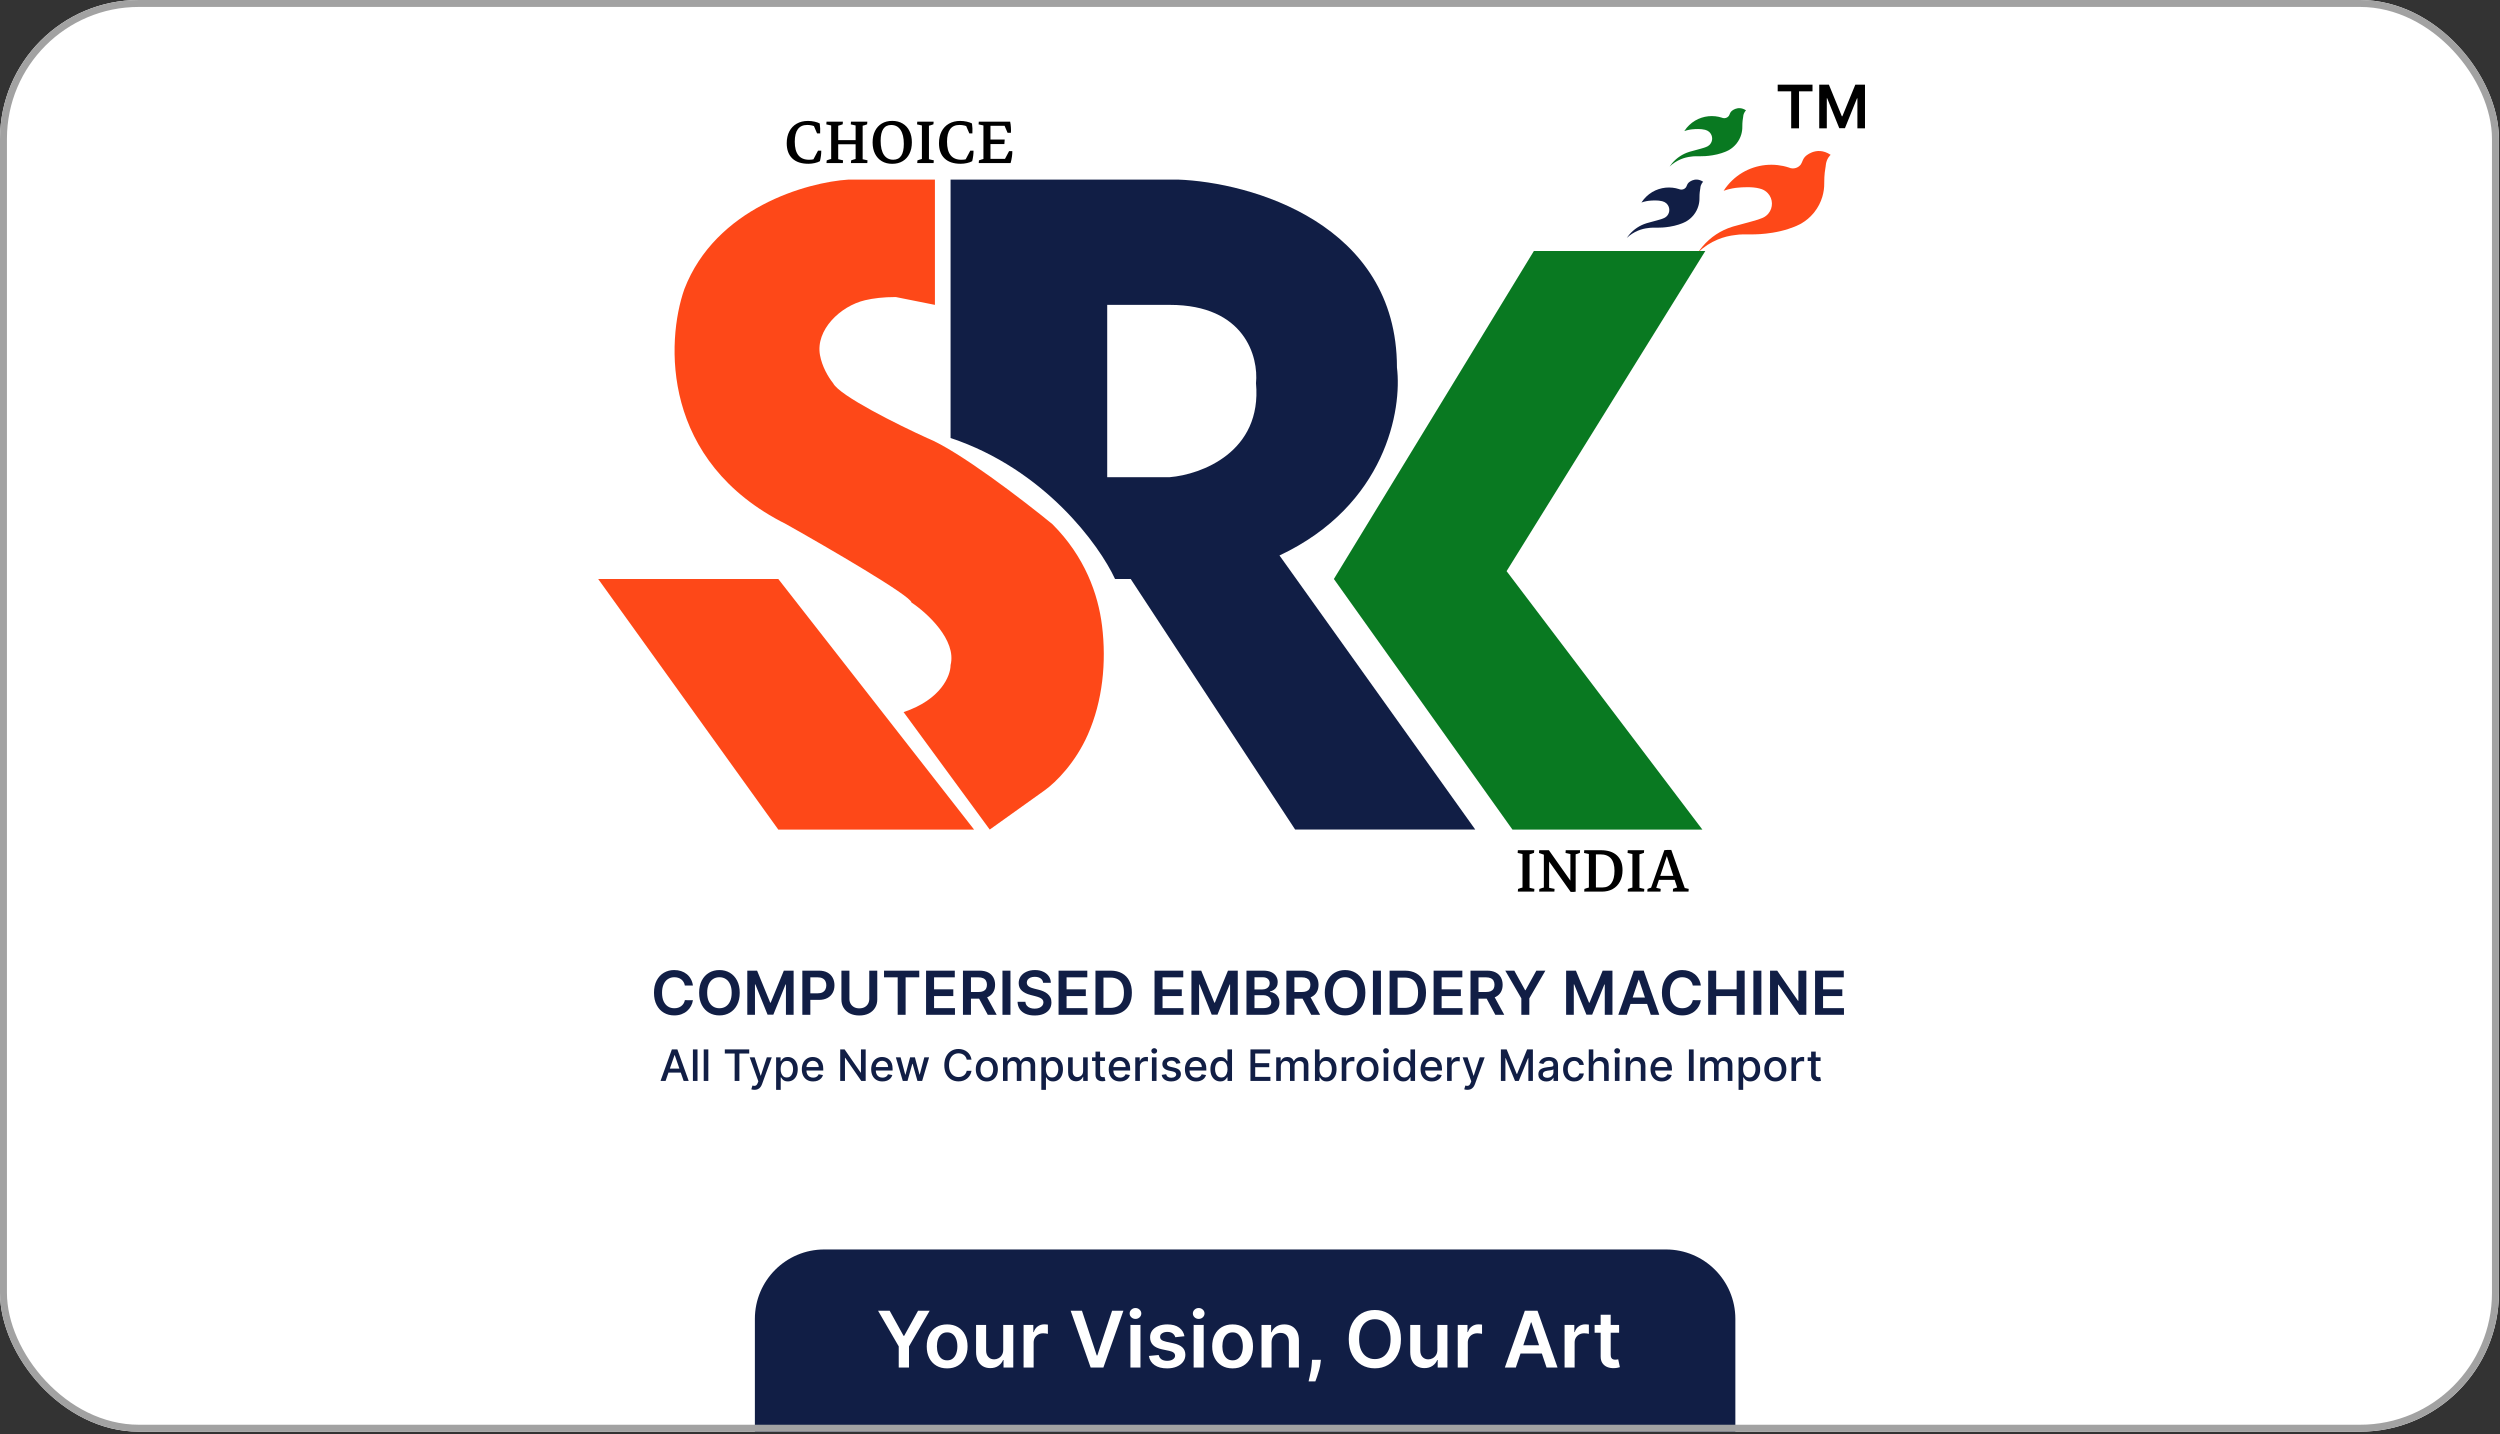
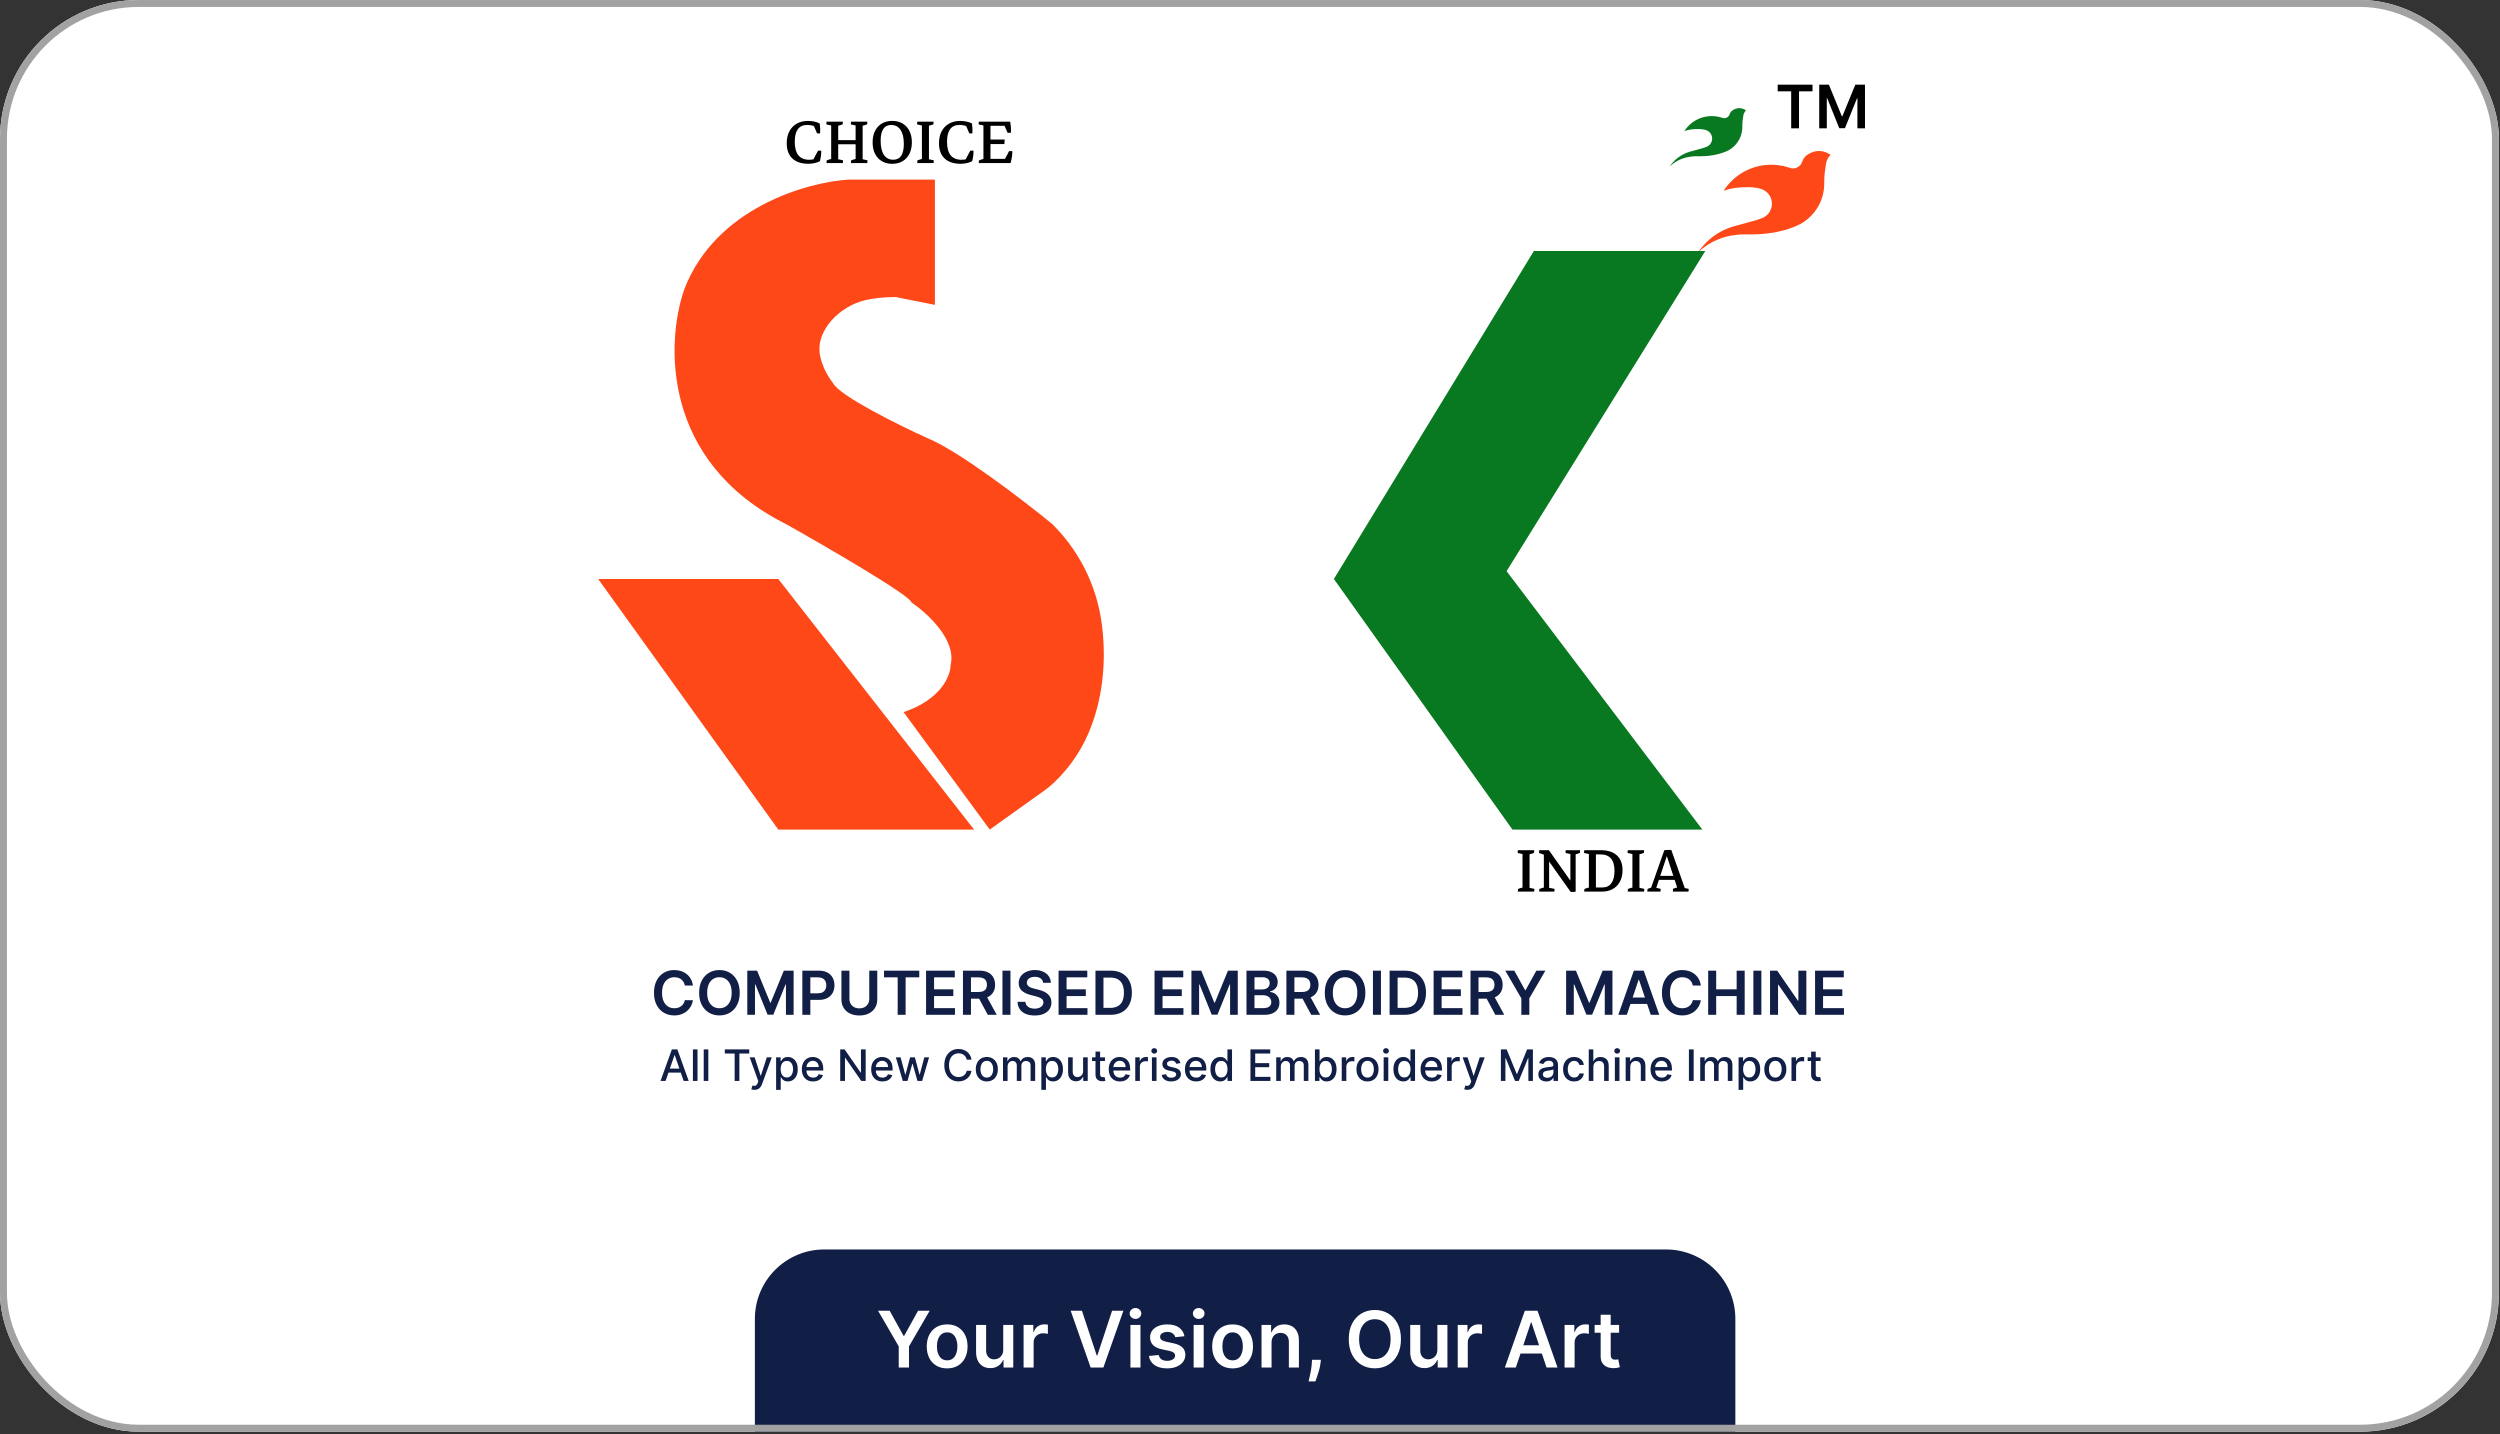
<svg xmlns="http://www.w3.org/2000/svg" width="1046" height="600" viewBox="0 0 1046 600" fill="none">
  <rect x="0" y="0" width="1046" height="600" fill="#333333" stroke="none" />
  <g clip-path="url(#clip0_323_44)">
    <rect width="1045.55" height="599.012" rx="58.086" fill="white" />
    <g clip-path="url(#clip1_323_44)">
      <path d="M710.511 105.566C712.931 103.245 715.698 101.459 718.661 100.229C721.084 99.218 723.634 98.577 726.228 98.313C729.86 97.691 733.824 98.625 741.63 97.364C742.836 97.169 743.959 96.943 744.997 96.695C747.315 96.146 749.209 95.5 750.63 94.93C750.646 94.925 750.662 94.915 750.681 94.909C751.026 94.775 751.339 94.64 751.629 94.512C752.218 94.249 752.691 94.027 753.039 93.845C753.094 93.819 753.137 93.794 753.185 93.77C753.236 93.743 753.283 93.719 753.327 93.693C753.619 93.535 753.774 93.441 753.774 93.441C755.62 92.357 757.31 90.946 758.763 89.21C758.886 89.063 759.007 88.913 759.127 88.761C760.674 86.805 761.781 84.634 762.454 82.366C763.016 80.497 763.284 78.571 763.261 76.646C763.258 76.61 763.262 76.571 763.259 76.533C763.245 73.101 763.66 70.692 763.789 70.011C763.799 69.965 763.807 69.923 763.813 69.893C763.836 69.772 763.852 69.653 763.867 69.534C763.871 69.438 763.882 69.343 763.89 69.25C764.14 66.278 765.944 64.783 765.944 64.783C762.813 62.689 760.025 62.999 758.117 63.738C757.213 64.09 756.508 64.532 756.056 64.865C756.019 64.891 755.983 64.917 755.948 64.943C755.649 65.174 755.485 65.328 755.485 65.328C755.337 65.464 755.202 65.609 755.071 65.764C754.744 66.153 754.49 66.576 754.301 67.017C754.301 67.017 754.254 67.139 754.18 67.328C753.993 67.777 753.642 68.602 753.429 68.848C753.391 68.901 753.355 68.946 753.316 68.991C752.281 70.226 750.679 70.697 749.214 70.356C749.21 70.352 749.197 70.349 749.19 70.35C749.18 70.347 749.164 70.341 749.15 70.338C748.918 70.283 748.691 70.205 748.473 70.098C748.467 70.098 748.459 70.092 748.451 70.093C746.914 69.587 745.342 69.254 743.762 69.075L743.758 69.079C736.976 68.317 729.98 70.494 724.792 75.436C724.148 76.048 723.529 76.703 722.946 77.4C722.293 78.179 721.695 78.991 721.162 79.827C722.36 79.396 723.592 79.058 724.845 78.831C725.243 78.754 725.648 78.688 726.049 78.634C726.049 78.634 726.076 78.628 726.12 78.623C726.267 78.606 726.612 78.561 727.118 78.516C729.03 78.326 733.153 78.061 736.137 78.856C736.257 78.888 736.373 78.923 736.491 78.959C737.408 79.189 738.296 79.627 739.073 80.276C739.293 80.462 739.497 80.661 739.686 80.867C741.846 83.215 741.979 86.859 739.874 89.373C739.753 89.516 739.623 89.655 739.493 89.788C738.767 90.519 737.897 91.043 736.959 91.355C736.505 91.612 734.903 92.092 732.977 92.633C730.497 93.327 727.471 94.114 725.639 94.635C725.523 94.665 725.413 94.698 725.3 94.729C725.09 94.79 724.903 94.845 724.739 94.9C724.726 94.897 724.715 94.903 724.705 94.907C722.377 95.637 720.13 96.693 718.045 98.066C715.93 99.456 713.979 101.177 712.271 103.214C711.636 103.974 711.047 104.758 710.511 105.566Z" fill="#FE4818" />
    </g>
    <g clip-path="url(#clip2_323_44)">
      <path d="M680.625 99.587C682.021 98.248 683.618 97.218 685.328 96.508C686.725 95.924 688.197 95.555 689.693 95.403C691.789 95.043 694.076 95.583 698.579 94.855C699.276 94.743 699.924 94.612 700.522 94.469C701.86 94.152 702.952 93.78 703.772 93.451C703.782 93.448 703.791 93.442 703.802 93.439C704.001 93.361 704.181 93.283 704.349 93.209C704.688 93.058 704.961 92.929 705.162 92.825C705.194 92.81 705.219 92.795 705.246 92.782C705.276 92.766 705.303 92.752 705.329 92.737C705.497 92.646 705.587 92.591 705.587 92.591C706.651 91.966 707.627 91.152 708.465 90.151C708.536 90.066 708.605 89.979 708.675 89.891C709.567 88.763 710.206 87.51 710.594 86.202C710.919 85.123 711.073 84.012 711.06 82.902C711.058 82.88 711.061 82.858 711.059 82.836C711.051 80.856 711.29 79.467 711.364 79.074C711.37 79.047 711.375 79.023 711.379 79.005C711.392 78.936 711.401 78.867 711.41 78.798C711.412 78.743 711.418 78.688 711.423 78.634C711.567 76.92 712.608 76.057 712.608 76.057C710.802 74.849 709.193 75.028 708.092 75.454C707.57 75.657 707.164 75.912 706.903 76.104C706.881 76.119 706.861 76.135 706.841 76.149C706.668 76.283 706.573 76.372 706.573 76.372C706.488 76.45 706.41 76.533 706.334 76.623C706.146 76.848 705.999 77.091 705.89 77.346C705.89 77.346 705.864 77.416 705.821 77.525C705.712 77.785 705.51 78.26 705.387 78.403C705.366 78.433 705.345 78.459 705.322 78.485C704.725 79.197 703.801 79.469 702.956 79.272C702.953 79.27 702.946 79.269 702.941 79.269C702.936 79.267 702.927 79.264 702.919 79.262C702.785 79.231 702.654 79.185 702.528 79.124C702.524 79.124 702.52 79.12 702.515 79.12C701.628 78.829 700.722 78.636 699.81 78.533L699.808 78.535C695.895 78.096 691.858 79.352 688.865 82.204C688.493 82.557 688.136 82.934 687.8 83.337C687.423 83.786 687.078 84.254 686.771 84.737C687.462 84.488 688.173 84.293 688.895 84.162C689.125 84.118 689.359 84.079 689.59 84.049C689.59 84.049 689.606 84.045 689.631 84.042C689.716 84.033 689.915 84.006 690.207 83.981C691.31 83.871 693.689 83.718 695.41 84.177C695.48 84.195 695.547 84.215 695.615 84.236C696.144 84.369 696.656 84.621 697.104 84.996C697.231 85.103 697.349 85.218 697.458 85.337C698.704 86.691 698.781 88.794 697.567 90.244C697.497 90.327 697.422 90.407 697.347 90.484C696.928 90.906 696.426 91.208 695.884 91.388C695.623 91.536 694.699 91.813 693.587 92.125C692.156 92.526 690.41 92.98 689.354 93.28C689.286 93.297 689.223 93.317 689.158 93.335C689.037 93.37 688.929 93.402 688.835 93.433C688.827 93.432 688.82 93.435 688.815 93.437C687.472 93.858 686.175 94.468 684.972 95.26C683.752 96.062 682.626 97.055 681.641 98.23C681.274 98.668 680.935 99.121 680.625 99.587Z" fill="#111E45" />
    </g>
    <g clip-path="url(#clip3_323_44)">
      <path d="M698.555 69.705C699.952 68.366 701.548 67.336 703.258 66.626C704.656 66.043 706.127 65.673 707.624 65.521C709.719 65.162 712.006 65.701 716.51 64.973C717.206 64.861 717.854 64.73 718.453 64.587C719.79 64.27 720.883 63.898 721.702 63.569C721.712 63.566 721.721 63.56 721.732 63.557C721.931 63.479 722.111 63.401 722.279 63.327C722.618 63.176 722.892 63.048 723.093 62.943C723.124 62.928 723.149 62.913 723.176 62.9C723.206 62.884 723.233 62.87 723.259 62.855C723.427 62.764 723.517 62.709 723.517 62.709C724.581 62.084 725.557 61.27 726.395 60.269C726.466 60.184 726.536 60.097 726.605 60.01C727.497 58.881 728.136 57.628 728.525 56.32C728.849 55.241 729.003 54.13 728.99 53.02C728.988 52.999 728.991 52.976 728.989 52.955C728.981 50.974 729.22 49.585 729.294 49.192C729.3 49.165 729.305 49.141 729.309 49.123C729.322 49.054 729.331 48.985 729.34 48.916C729.342 48.861 729.348 48.806 729.353 48.752C729.497 47.038 730.538 46.175 730.538 46.175C728.732 44.967 727.123 45.146 726.022 45.572C725.501 45.776 725.094 46.031 724.833 46.222C724.812 46.237 724.791 46.253 724.771 46.268C724.599 46.401 724.504 46.49 724.504 46.49C724.418 46.568 724.34 46.651 724.265 46.741C724.076 46.966 723.93 47.21 723.82 47.465C723.82 47.465 723.794 47.535 723.751 47.644C723.643 47.903 723.44 48.379 723.318 48.521C723.296 48.551 723.275 48.577 723.252 48.603C722.655 49.316 721.731 49.587 720.886 49.391C720.883 49.388 720.876 49.387 720.871 49.387C720.866 49.386 720.857 49.382 720.849 49.38C720.715 49.349 720.584 49.303 720.458 49.242C720.455 49.242 720.45 49.238 720.445 49.239C719.558 48.947 718.652 48.755 717.74 48.651L717.738 48.654C713.825 48.214 709.788 49.47 706.795 52.322C706.423 52.675 706.066 53.052 705.73 53.455C705.353 53.904 705.008 54.373 704.701 54.855C705.392 54.606 706.103 54.411 706.826 54.28C707.055 54.236 707.289 54.198 707.521 54.167C707.521 54.167 707.536 54.163 707.562 54.16C707.646 54.151 707.845 54.125 708.137 54.099C709.24 53.989 711.619 53.836 713.341 54.295C713.41 54.313 713.477 54.334 713.545 54.354C714.074 54.487 714.586 54.739 715.034 55.114C715.162 55.221 715.279 55.336 715.388 55.455C716.634 56.81 716.712 58.912 715.497 60.363C715.427 60.445 715.352 60.526 715.277 60.602C714.858 61.024 714.356 61.326 713.815 61.506C713.553 61.654 712.629 61.931 711.518 62.244C710.086 62.644 708.341 63.098 707.284 63.398C707.217 63.416 707.153 63.435 707.088 63.453C706.967 63.488 706.859 63.52 706.765 63.552C706.757 63.55 706.75 63.553 706.745 63.556C705.402 63.976 704.106 64.586 702.902 65.378C701.682 66.18 700.556 67.173 699.571 68.349C699.204 68.787 698.865 69.239 698.555 69.705Z" fill="#097921" />
    </g>
    <path d="M558.093 242.245L641.773 105.023H713.498L630.358 238.968L712.273 347.096H632.807L558.093 242.245Z" fill="#097921" />
    <path d="M325.634 242.242H250.272L325.634 347.093H407.549L325.634 242.242Z" fill="#FE4818" />
    <path d="M391.172 75.132V127.558C391.172 127.558 380.249 125.373 374.786 124.281C369.628 124.281 365.385 124.799 361.926 125.616C351.548 128.068 341.188 138.075 343.079 148.569C343.928 153.287 346.456 157.677 348.573 160.324C351.194 165.566 375.878 177.799 387.892 183.26C400.999 188.503 428.304 209.473 440.318 219.303C453.923 232.907 459.464 248.619 461.089 261.787C462.976 277.077 461.366 293.277 455.145 307.372C450.003 319.02 441.948 327.203 437.041 330.707L414.105 347.09L378.062 297.941C393.79 292.699 397.722 282.65 397.722 278.282C400.343 267.796 387.892 256.438 381.339 252.069C381.339 249.447 346.39 229.133 328.916 219.303C276.49 193.09 278.675 142.849 286.32 121.004C299.427 86.928 337.654 76.224 355.129 75.132H391.172Z" fill="#FE4818" />
-     <path d="M492.74 75.133C523.322 76.225 584.486 93.482 584.486 153.771C586.67 171.247 579.898 211.44 535.336 232.41L617.251 347.091H541.89L473.081 242.24H466.528C459.974 228.041 437.038 196.367 397.719 183.261V75.133H492.74ZM463.255 127.562V199.647H489.468C502.575 198.555 528.131 189.162 525.51 160.328C526.602 149.406 520.923 127.563 489.468 127.562H463.255Z" fill="#111E45" />
    <path d="M338.238 68.526C335.319 68.526 333.078 67.785 331.514 66.302C329.949 64.82 329.167 62.695 329.167 59.928C329.167 58.026 329.529 56.38 330.253 54.99C330.977 53.59 332.004 52.51 333.335 51.751C334.677 50.98 336.253 50.595 338.063 50.595C338.985 50.595 339.89 50.694 340.777 50.893C341.664 51.08 342.394 51.336 342.966 51.663C343.176 53.064 343.234 54.448 343.141 55.813H341.863L340.182 51.891L341.74 53.239C340.491 52.597 339.16 52.276 337.747 52.276C334.269 52.276 332.529 54.617 332.529 59.298C332.529 64.33 334.537 66.845 338.553 66.845C340.012 66.845 341.343 66.519 342.546 65.865L342.44 66.88L340.111 67.091L342.265 63.028H343.614C343.637 64.382 343.45 65.853 343.053 67.441C342.458 67.779 341.728 68.042 340.864 68.229C340.012 68.427 339.137 68.526 338.238 68.526ZM357.99 67.966V51.138H360.932V67.966H357.99ZM347.764 67.966V51.138H350.706V67.966H347.764ZM349.06 60.349V58.633H359.514V60.349H349.06ZM345.803 68.229L345.89 67.108C346.497 66.863 347.238 66.635 348.114 66.425L347.764 67.739V65.287H350.706V67.739L350.408 66.565L352.737 67.073L352.649 68.229H345.803ZM356.029 68.229L356.117 67.108C356.724 66.863 357.465 66.635 358.34 66.425L357.99 67.739V65.287H360.932V67.739L360.634 66.565L362.963 67.073L362.876 68.229H356.029ZM362.893 50.893L362.806 52.014C362.199 52.259 361.457 52.486 360.582 52.697L360.932 51.383V53.835H357.99V51.383L358.288 52.556L355.959 52.048L356.047 50.893H362.893ZM352.667 50.893L352.579 52.014C351.972 52.259 351.231 52.486 350.355 52.697L350.706 51.383V53.835H347.764V51.383L348.061 52.556L345.733 52.048L345.82 50.893H352.667ZM373.295 68.544C371.626 68.544 370.178 68.176 368.952 67.441C367.726 66.705 366.775 65.666 366.098 64.324C365.432 62.981 365.1 61.399 365.1 59.578C365.1 57.745 365.432 56.158 366.098 54.815C366.775 53.461 367.726 52.416 368.952 51.681C370.19 50.945 371.643 50.578 373.312 50.578C374.982 50.578 376.429 50.945 377.655 51.681C378.893 52.416 379.844 53.455 380.509 54.798C381.187 56.129 381.525 57.711 381.525 59.543C381.525 61.376 381.187 62.97 380.509 64.324C379.844 65.666 378.893 66.705 377.655 67.441C376.429 68.176 374.976 68.544 373.295 68.544ZM373.75 66.828C376.692 66.828 378.163 64.621 378.163 60.209C378.163 57.664 377.702 55.708 376.78 54.343C375.869 52.977 374.567 52.294 372.875 52.294C369.933 52.294 368.462 54.5 368.462 58.913C368.462 61.469 368.917 63.431 369.828 64.797C370.75 66.151 372.057 66.828 373.75 66.828ZM385.728 67.966V51.138H388.67V67.966H385.728ZM383.767 68.229L383.854 67.108C384.461 66.863 385.202 66.635 386.078 66.425L385.728 67.739V65.287H388.67V67.739L388.372 66.565L390.701 67.073L390.613 68.229H383.767ZM390.631 50.893L390.543 52.014C389.936 52.259 389.195 52.486 388.319 52.697L388.67 51.383V53.835H385.728V51.383L386.025 52.556L383.697 52.048L383.784 50.893H390.631ZM401.943 68.526C399.025 68.526 396.783 67.785 395.219 66.302C393.654 64.82 392.872 62.695 392.872 59.928C392.872 58.026 393.234 56.38 393.958 54.99C394.682 53.59 395.709 52.51 397.04 51.751C398.382 50.98 399.958 50.595 401.768 50.595C402.69 50.595 403.595 50.694 404.482 50.893C405.369 51.08 406.099 51.336 406.671 51.663C406.881 53.064 406.94 54.448 406.846 55.813H405.568L403.887 51.891L405.445 53.239C404.196 52.597 402.865 52.276 401.453 52.276C397.974 52.276 396.234 54.617 396.234 59.298C396.234 64.33 398.242 66.845 402.258 66.845C403.717 66.845 405.048 66.519 406.251 65.865L406.146 66.88L403.817 67.091L405.971 63.028H407.319C407.342 64.382 407.155 65.853 406.759 67.441C406.163 67.779 405.434 68.042 404.57 68.229C403.717 68.427 402.842 68.526 401.943 68.526ZM411.469 67.966V51.138H414.411V67.966H411.469ZM412.957 68.229V66.478H422.413L422.834 68.229H412.957ZM422.834 68.229L420.049 67.301L422.203 63.238H423.552C423.575 63.845 423.522 64.616 423.394 65.55C423.266 66.472 423.079 67.365 422.834 68.229ZM412.677 60.279V58.388H420.365L420.225 60.279H412.677ZM411.942 52.644V50.893H422.641L422.308 52.644H411.942ZM421.573 55.568L419.997 51.891L422.641 50.893C422.805 51.675 422.91 52.475 422.956 53.292C423.015 54.097 423.015 54.856 422.956 55.568H421.573ZM409.508 68.229L409.595 67.108C410.202 66.863 410.944 66.635 411.819 66.425L411.469 67.739V65.287H414.411V67.739L414.113 66.565L416.442 67.073L416.355 68.229H409.508ZM416.372 50.893L416.285 52.014C415.678 52.259 414.936 52.486 414.061 52.697L414.411 51.383V53.835H411.469V51.383L411.767 52.556L409.438 52.048L409.525 50.893H416.372Z" fill="black" />
    <path d="M743.787 38.201V35.429H758.354V38.201H752.711V53.686H749.43V38.201H743.787ZM761.162 35.429H765.209L770.629 48.658H770.843L776.263 35.429H780.311V53.686H777.137V41.143H776.968L771.922 53.633H769.551L764.505 41.117H764.335V53.686H761.162V35.429Z" fill="black" />
    <path d="M637.017 372.797V355.969H639.959V372.797H637.017ZM635.056 373.059L635.143 371.939C635.75 371.693 636.491 371.466 637.367 371.256L637.017 372.569V370.117H639.959V372.569L639.661 371.396L641.99 371.904L641.902 373.059H635.056ZM641.92 355.723L641.832 356.844C641.225 357.089 640.484 357.317 639.608 357.527L639.959 356.214V358.665H637.017V356.214L637.314 357.387L634.986 356.879L635.073 355.723H641.92ZM657.154 373.164L646.088 357.545L648.049 355.723L659.116 371.378L659.256 373.077C658.637 373.205 657.937 373.234 657.154 373.164ZM645.947 372.797V355.969L648.154 357.002V372.797H645.947ZM648.294 358.735L646.245 357.702L643.916 356.879L644.004 355.723H648.049L648.294 358.735ZM659.256 373.077L657.049 372.289V355.969H659.256V373.077ZM643.986 373.059L644.074 371.939C644.681 371.693 645.422 371.466 646.298 371.256L645.947 372.569V370.117H648.154V372.569L647.821 371.396L650.43 371.904L650.343 373.059H643.986ZM661.112 355.723L661.024 356.844C660.336 357.136 659.624 357.364 658.888 357.527L659.256 356.214V358.665H657.049V356.214L657.347 357.387L655.018 356.879L655.106 355.723H661.112ZM666.295 373.059V371.308H670.533C672.132 371.308 673.358 370.713 674.21 369.522C675.074 368.32 675.506 366.604 675.506 364.374C675.506 359.774 673.539 357.474 669.605 357.474H666.295V355.723H669.762C672.693 355.723 674.94 356.447 676.504 357.895C678.08 359.342 678.868 361.409 678.868 364.094C678.868 365.915 678.512 367.497 677.8 368.839C677.088 370.182 676.084 371.221 674.788 371.956C673.492 372.692 671.957 373.059 670.183 373.059H666.295ZM664.789 372.797V355.969H667.731V372.797H664.789ZM662.828 373.059L662.916 371.939C663.523 371.693 664.264 371.466 665.14 371.256L664.789 372.569V370.117H667.731V372.569L667.433 371.396L669.762 371.904L669.675 373.059H662.828ZM669.692 355.723L669.605 356.844C668.998 357.089 668.257 357.317 667.381 357.527L667.731 356.214V358.665H664.789V356.214L665.087 357.387L662.758 356.879L662.846 355.723H669.692ZM683.001 372.797V355.969H685.943V372.797H683.001ZM681.04 373.059L681.127 371.939C681.734 371.693 682.475 371.466 683.351 371.256L683.001 372.569V370.117H685.943V372.569L685.645 371.396L687.974 371.904L687.886 373.059H681.04ZM687.904 355.723L687.816 356.844C687.209 357.089 686.468 357.317 685.592 357.527L685.943 356.214V358.665H683.001V356.214L683.299 357.387L680.97 356.879L681.057 355.723H687.904ZM699.269 355.618L705.03 371.921L704.259 371.413L706.553 371.904L706.466 373.059H699.917L700.004 371.869C700.576 371.623 701.271 371.419 702.088 371.256L701.86 371.746L696.957 356.827L696.362 355.706C696.77 355.647 697.237 355.612 697.763 355.601C698.288 355.589 698.79 355.595 699.269 355.618ZM698.218 355.723L692.825 371.921L692.702 371.396L694.838 371.904L694.751 373.059H689.235L689.322 371.939C689.614 371.787 689.941 371.658 690.303 371.553C690.665 371.437 691.038 371.343 691.424 371.273L690.636 371.921L696.362 355.706L698.218 355.723ZM693.262 368.139L693.84 366.458H701.282L701.878 368.139H693.262Z" fill="black" />
    <path d="M289.92 412.356H286.545C286.449 411.802 286.272 411.312 286.013 410.885C285.754 410.451 285.432 410.084 285.047 409.784C284.662 409.483 284.223 409.257 283.73 409.107C283.242 408.95 282.716 408.872 282.15 408.872C281.146 408.872 280.255 409.125 279.479 409.63C278.703 410.13 278.096 410.864 277.656 411.832C277.217 412.795 276.998 413.971 276.998 415.361C276.998 416.775 277.217 417.966 277.656 418.934C278.102 419.897 278.709 420.625 279.479 421.118C280.255 421.606 281.143 421.849 282.141 421.849C282.695 421.849 283.212 421.777 283.694 421.633C284.181 421.482 284.617 421.263 285.002 420.974C285.393 420.685 285.721 420.33 285.986 419.909C286.257 419.488 286.443 419.007 286.545 418.465L289.92 418.483C289.794 419.362 289.52 420.186 289.099 420.956C288.684 421.726 288.14 422.406 287.466 422.995C286.792 423.579 286.004 424.036 285.101 424.367C284.199 424.692 283.197 424.854 282.096 424.854C280.472 424.854 279.022 424.478 277.747 423.726C276.471 422.974 275.466 421.888 274.732 420.469C273.998 419.049 273.631 417.346 273.631 415.361C273.631 413.369 274.001 411.667 274.741 410.253C275.481 408.833 276.489 407.747 277.765 406.995C279.04 406.243 280.484 405.867 282.096 405.867C283.125 405.867 284.082 406.011 284.966 406.3C285.85 406.589 286.639 407.013 287.33 407.573C288.022 408.126 288.591 408.806 289.036 409.612C289.487 410.412 289.782 411.327 289.92 412.356ZM309.501 415.361C309.501 417.352 309.128 419.058 308.382 420.478C307.642 421.891 306.631 422.974 305.35 423.726C304.074 424.478 302.628 424.854 301.009 424.854C299.391 424.854 297.941 424.478 296.659 423.726C295.384 422.968 294.373 421.882 293.627 420.469C292.887 419.049 292.517 417.346 292.517 415.361C292.517 413.369 292.887 411.667 293.627 410.253C294.373 408.833 295.384 407.747 296.659 406.995C297.941 406.243 299.391 405.867 301.009 405.867C302.628 405.867 304.074 406.243 305.35 406.995C306.631 407.747 307.642 408.833 308.382 410.253C309.128 411.667 309.501 413.369 309.501 415.361ZM306.135 415.361C306.135 413.959 305.915 412.777 305.476 411.814C305.043 410.846 304.441 410.115 303.671 409.621C302.901 409.122 302.014 408.872 301.009 408.872C300.004 408.872 299.117 409.122 298.347 409.621C297.577 410.115 296.972 410.846 296.533 411.814C296.1 412.777 295.883 413.959 295.883 415.361C295.883 416.763 296.1 417.948 296.533 418.916C296.972 419.879 297.577 420.61 298.347 421.109C299.117 421.603 300.004 421.849 301.009 421.849C302.014 421.849 302.901 421.603 303.671 421.109C304.441 420.61 305.043 419.879 305.476 418.916C305.915 417.948 306.135 416.763 306.135 415.361ZM312.666 406.12H316.763L322.25 419.512H322.467L327.954 406.12H332.051V424.602H328.838V411.904H328.667L323.559 424.548H321.158L316.051 411.877H315.879V424.602H312.666V406.12ZM335.697 424.602V406.12H342.627C344.047 406.12 345.238 406.385 346.201 406.914C347.17 407.443 347.9 408.171 348.394 409.098C348.893 410.018 349.143 411.065 349.143 412.238C349.143 413.424 348.893 414.476 348.394 415.397C347.894 416.317 347.157 417.042 346.183 417.572C345.208 418.095 344.008 418.357 342.582 418.357H337.989V415.604H342.131C342.961 415.604 343.641 415.46 344.17 415.171C344.7 414.882 345.091 414.485 345.344 413.98C345.602 413.475 345.732 412.894 345.732 412.238C345.732 411.583 345.602 411.005 345.344 410.506C345.091 410.006 344.697 409.618 344.161 409.341C343.632 409.059 342.949 408.917 342.113 408.917H339.045V424.602H335.697ZM363.701 406.12H367.049V418.194C367.049 419.518 366.737 420.682 366.111 421.687C365.491 422.692 364.619 423.477 363.494 424.042C362.369 424.602 361.054 424.881 359.55 424.881C358.04 424.881 356.723 424.602 355.598 424.042C354.472 423.477 353.6 422.692 352.98 421.687C352.361 420.682 352.051 419.518 352.051 418.194V406.12H355.399V417.915C355.399 418.685 355.567 419.371 355.904 419.972C356.247 420.574 356.729 421.046 357.348 421.389C357.968 421.726 358.702 421.894 359.55 421.894C360.398 421.894 361.132 421.726 361.752 421.389C362.378 421.046 362.859 420.574 363.196 419.972C363.533 419.371 363.701 418.685 363.701 417.915V406.12ZM369.876 408.926V406.12H384.622V408.926H378.91V424.602H375.589V408.926H369.876ZM387.465 424.602V406.12H399.485V408.926H390.813V413.944H398.863V416.75H390.813V421.795H399.557V424.602H387.465ZM402.901 424.602V406.12H409.832C411.252 406.12 412.443 406.366 413.405 406.86C414.374 407.353 415.105 408.045 415.598 408.935C416.098 409.82 416.347 410.852 416.347 412.031C416.347 413.216 416.095 414.245 415.589 415.117C415.09 415.983 414.353 416.654 413.378 417.13C412.404 417.599 411.206 417.833 409.787 417.833H404.85V415.054H409.335C410.166 415.054 410.845 414.94 411.375 414.711C411.904 414.476 412.295 414.136 412.548 413.691C412.807 413.24 412.936 412.687 412.936 412.031C412.936 411.375 412.807 410.815 412.548 410.352C412.289 409.883 411.895 409.528 411.366 409.287C410.836 409.041 410.154 408.917 409.317 408.917H406.249V424.602H402.901ZM412.449 416.227L417.024 424.602H413.288L408.794 416.227H412.449ZM422.777 406.12V424.602H419.429V406.12H422.777ZM436.447 411.201C436.363 410.412 436.008 409.799 435.382 409.36C434.762 408.92 433.956 408.701 432.963 408.701C432.266 408.701 431.667 408.806 431.168 409.017C430.668 409.227 430.286 409.513 430.021 409.874C429.757 410.235 429.621 410.647 429.615 411.11C429.615 411.495 429.703 411.829 429.877 412.112C430.058 412.395 430.301 412.635 430.608 412.834C430.915 413.026 431.255 413.189 431.628 413.321C432.001 413.454 432.377 413.565 432.756 413.655L434.489 414.088C435.186 414.251 435.857 414.47 436.501 414.747C437.151 415.024 437.731 415.373 438.243 415.794C438.76 416.215 439.169 416.723 439.47 417.319C439.771 417.915 439.921 418.613 439.921 419.413C439.921 420.496 439.644 421.449 439.091 422.273C438.537 423.092 437.737 423.732 436.69 424.196C435.65 424.653 434.389 424.881 432.909 424.881C431.471 424.881 430.223 424.659 429.164 424.214C428.111 423.768 427.287 423.119 426.691 422.264C426.102 421.41 425.783 420.369 425.735 419.142H429.029C429.077 419.786 429.275 420.321 429.624 420.748C429.973 421.175 430.428 421.494 430.987 421.705C431.553 421.915 432.184 422.021 432.882 422.021C433.61 422.021 434.248 421.912 434.795 421.696C435.349 421.473 435.782 421.166 436.095 420.775C436.408 420.378 436.567 419.915 436.573 419.386C436.567 418.904 436.426 418.507 436.149 418.194C435.872 417.876 435.484 417.611 434.985 417.4C434.492 417.184 433.914 416.991 433.252 416.823L431.15 416.281C429.627 415.89 428.424 415.298 427.54 414.503C426.661 413.703 426.222 412.641 426.222 411.318C426.222 410.229 426.517 409.275 427.107 408.457C427.702 407.639 428.511 407.004 429.534 406.553C430.557 406.096 431.715 405.867 433.009 405.867C434.32 405.867 435.469 406.096 436.456 406.553C437.449 407.004 438.228 407.633 438.793 408.439C439.359 409.239 439.65 410.16 439.669 411.201H436.447ZM442.906 424.602V406.12H454.926V408.926H446.254V413.944H454.304V416.75H446.254V421.795H454.999V424.602H442.906ZM464.605 424.602H458.342V406.12H464.731C466.566 406.12 468.143 406.49 469.46 407.23C470.784 407.964 471.8 409.02 472.51 410.397C473.22 411.775 473.575 413.424 473.575 415.343C473.575 417.268 473.217 418.922 472.501 420.306C471.791 421.69 470.766 422.752 469.424 423.492C468.088 424.232 466.482 424.602 464.605 424.602ZM461.69 421.705H464.443C465.73 421.705 466.804 421.47 467.664 421.001C468.525 420.526 469.171 419.819 469.605 418.88C470.038 417.936 470.254 416.757 470.254 415.343C470.254 413.929 470.038 412.756 469.605 411.823C469.171 410.885 468.531 410.184 467.682 409.721C466.84 409.251 465.793 409.017 464.542 409.017H461.69V421.705ZM483.06 424.602V406.12H495.08V408.926H486.408V413.944H494.458V416.75H486.408V421.795H495.153V424.602H483.06ZM498.496 406.12H502.593L508.08 419.512H508.297L513.783 406.12H517.88V424.602H514.668V411.904H514.496L509.388 424.548H506.988L501.88 411.877H501.709V424.602H498.496V406.12ZM521.526 424.602V406.12H528.601C529.937 406.12 531.047 406.33 531.931 406.751C532.822 407.167 533.487 407.735 533.926 408.457C534.371 409.179 534.594 409.997 534.594 410.912C534.594 411.664 534.449 412.307 534.16 412.843C533.872 413.372 533.484 413.803 532.996 414.133C532.509 414.464 531.964 414.702 531.363 414.846V415.027C532.019 415.063 532.647 415.264 533.249 415.631C533.857 415.992 534.353 416.504 534.738 417.166C535.123 417.827 535.315 418.628 535.315 419.566C535.315 420.523 535.084 421.383 534.621 422.147C534.157 422.905 533.459 423.504 532.527 423.943C531.594 424.382 530.421 424.602 529.007 424.602H521.526ZM524.874 421.804H528.475C529.69 421.804 530.566 421.573 531.101 421.109C531.643 420.64 531.913 420.038 531.913 419.304C531.913 418.757 531.778 418.264 531.507 417.824C531.236 417.379 530.851 417.03 530.352 416.778C529.853 416.519 529.257 416.39 528.565 416.39H524.874V421.804ZM524.874 413.98H528.186C528.764 413.98 529.284 413.875 529.747 413.664C530.211 413.448 530.575 413.144 530.839 412.753C531.11 412.356 531.246 411.886 531.246 411.345C531.246 410.629 530.993 410.039 530.487 409.576C529.988 409.113 529.245 408.881 528.258 408.881H524.874V413.98ZM538.228 424.602V406.12H545.159C546.579 406.12 547.77 406.366 548.732 406.86C549.701 407.353 550.432 408.045 550.925 408.935C551.425 409.82 551.674 410.852 551.674 412.031C551.674 413.216 551.422 414.245 550.916 415.117C550.417 415.983 549.68 416.654 548.705 417.13C547.731 417.599 546.534 417.833 545.114 417.833H540.177V415.054H544.662C545.493 415.054 546.173 414.94 546.702 414.711C547.231 414.476 547.622 414.136 547.875 413.691C548.134 413.24 548.263 412.687 548.263 412.031C548.263 411.375 548.134 410.815 547.875 410.352C547.616 409.883 547.222 409.528 546.693 409.287C546.164 409.041 545.481 408.917 544.644 408.917H541.576V424.602H538.228ZM547.776 416.227L552.351 424.602H548.615L544.121 416.227H547.776ZM571.271 415.361C571.271 417.352 570.898 419.058 570.152 420.478C569.412 421.891 568.401 422.974 567.12 423.726C565.844 424.478 564.397 424.854 562.779 424.854C561.161 424.854 559.711 424.478 558.429 423.726C557.154 422.968 556.143 421.882 555.397 420.469C554.657 419.049 554.287 417.346 554.287 415.361C554.287 413.369 554.657 411.667 555.397 410.253C556.143 408.833 557.154 407.747 558.429 406.995C559.711 406.243 561.161 405.867 562.779 405.867C564.397 405.867 565.844 406.243 567.12 406.995C568.401 407.747 569.412 408.833 570.152 410.253C570.898 411.667 571.271 413.369 571.271 415.361ZM567.905 415.361C567.905 413.959 567.685 412.777 567.246 411.814C566.813 410.846 566.211 410.115 565.441 409.621C564.671 409.122 563.784 408.872 562.779 408.872C561.774 408.872 560.887 409.122 560.117 409.621C559.347 410.115 558.742 410.846 558.303 411.814C557.87 412.777 557.653 413.959 557.653 415.361C557.653 416.763 557.87 417.948 558.303 418.916C558.742 419.879 559.347 420.61 560.117 421.109C560.887 421.603 561.774 421.849 562.779 421.849C563.784 421.849 564.671 421.603 565.441 421.109C566.211 420.61 566.813 419.879 567.246 418.916C567.685 417.948 567.905 416.763 567.905 415.361ZM577.784 406.12V424.602H574.436V406.12H577.784ZM587.673 424.602H581.41V406.12H587.799C589.634 406.12 591.21 406.49 592.528 407.23C593.851 407.964 594.868 409.02 595.578 410.397C596.288 411.775 596.643 413.424 596.643 415.343C596.643 417.268 596.285 418.922 595.569 420.306C594.859 421.69 593.833 422.752 592.492 423.492C591.156 424.232 589.55 424.602 587.673 424.602ZM584.758 421.705H587.51C588.798 421.705 589.872 421.47 590.732 421.001C591.592 420.526 592.239 419.819 592.672 418.88C593.105 417.936 593.322 416.757 593.322 415.343C593.322 413.929 593.105 412.756 592.672 411.823C592.239 410.885 591.598 410.184 590.75 409.721C589.908 409.251 588.861 409.017 587.609 409.017H584.758V421.705ZM599.824 424.602V406.12H611.844V408.926H603.172V413.944H611.222V416.75H603.172V421.795H611.917V424.602H599.824ZM615.26 424.602V406.12H622.191C623.611 406.12 624.802 406.366 625.764 406.86C626.733 407.353 627.464 408.045 627.957 408.935C628.457 409.82 628.706 410.852 628.706 412.031C628.706 413.216 628.454 414.245 627.948 415.117C627.449 415.983 626.712 416.654 625.737 417.13C624.763 417.599 623.565 417.833 622.146 417.833H617.209V415.054H621.694C622.525 415.054 623.205 414.94 623.734 414.711C624.263 414.476 624.654 414.136 624.907 413.691C625.166 413.24 625.295 412.687 625.295 412.031C625.295 411.375 625.166 410.815 624.907 410.352C624.648 409.883 624.254 409.528 623.725 409.287C623.195 409.041 622.513 408.917 621.676 408.917H618.608V424.602H615.26ZM624.808 416.227L629.383 424.602H625.647L621.153 416.227H624.808ZM629.805 406.12H633.586L638.108 414.296H638.288L642.809 406.12H646.59L639.867 417.707V424.602H636.528V417.707L629.805 406.12ZM655.265 406.12H659.362L664.849 419.512H665.066L670.552 406.12H674.649V424.602H671.437V411.904H671.265L666.157 424.548H663.757L658.649 411.877H658.478V424.602H655.265V406.12ZM680.669 424.602H677.095L683.602 406.12H687.735L694.25 424.602H690.677L685.74 409.91H685.596L680.669 424.602ZM680.786 417.355H690.532V420.044H680.786V417.355ZM711.636 412.356H708.261C708.164 411.802 707.987 411.312 707.728 410.885C707.47 410.451 707.148 410.084 706.763 409.784C706.378 409.483 705.938 409.257 705.445 409.107C704.958 408.95 704.431 408.872 703.866 408.872C702.861 408.872 701.971 409.125 701.195 409.63C700.418 410.13 699.811 410.864 699.372 411.832C698.932 412.795 698.713 413.971 698.713 415.361C698.713 416.775 698.932 417.966 699.372 418.934C699.817 419.897 700.424 420.625 701.195 421.118C701.971 421.606 702.858 421.849 703.857 421.849C704.41 421.849 704.928 421.777 705.409 421.633C705.896 421.482 706.332 421.263 706.717 420.974C707.109 420.685 707.436 420.33 707.701 419.909C707.972 419.488 708.158 419.007 708.261 418.465L711.636 418.483C711.509 419.362 711.236 420.186 710.815 420.956C710.399 421.726 709.855 422.406 709.181 422.995C708.507 423.579 707.719 424.036 706.817 424.367C705.914 424.692 704.913 424.854 703.812 424.854C702.187 424.854 700.737 424.478 699.462 423.726C698.186 422.974 697.182 421.888 696.448 420.469C695.714 419.049 695.347 417.346 695.347 415.361C695.347 413.369 695.717 411.667 696.457 410.253C697.197 408.833 698.205 407.747 699.48 406.995C700.755 406.243 702.199 405.867 703.812 405.867C704.84 405.867 705.797 406.011 706.681 406.3C707.566 406.589 708.354 407.013 709.046 407.573C709.738 408.126 710.306 408.806 710.751 409.612C711.203 410.412 711.497 411.327 711.636 412.356ZM714.702 424.602V406.12H718.05V413.944H726.614V406.12H729.971V424.602H726.614V416.75H718.05V424.602H714.702ZM736.96 406.12V424.602H733.612V406.12H736.96ZM755.774 406.12V424.602H752.796L744.087 412.013H743.934V424.602H740.586V406.12H743.582L752.281 418.718H752.444V406.12H755.774ZM759.422 424.602V406.12H771.442V408.926H762.77V413.944H770.82V416.75H762.77V421.795H771.515V424.602H759.422Z" fill="#111E45" />
    <path d="M278.474 452.275H276.359L281.11 439.074H283.411L288.162 452.275H286.048L282.316 441.471H282.212L278.474 452.275ZM278.828 447.105H285.687V448.781H278.828V447.105ZM291.841 439.074V452.275H289.914V439.074H291.841ZM296.361 439.074V452.275H294.434V439.074H296.361ZM303.262 440.788V439.074H313.479V440.788H309.36V452.275H307.374V440.788H303.262ZM315.665 455.988C315.377 455.988 315.115 455.964 314.879 455.917C314.643 455.874 314.466 455.827 314.35 455.775L314.814 454.196C315.167 454.29 315.481 454.331 315.756 454.318C316.031 454.305 316.273 454.202 316.484 454.009C316.699 453.815 316.888 453.5 317.051 453.061L317.29 452.404L313.667 442.374H315.73L318.237 450.057H318.34L320.848 442.374H322.917L318.837 453.596C318.648 454.112 318.407 454.548 318.115 454.905C317.823 455.266 317.475 455.537 317.071 455.717C316.667 455.898 316.198 455.988 315.665 455.988ZM324.728 455.988V442.374H326.611V443.979H326.772C326.884 443.773 327.045 443.534 327.255 443.263C327.466 442.993 327.758 442.756 328.132 442.554C328.506 442.348 329 442.245 329.614 442.245C330.414 442.245 331.127 442.447 331.755 442.851C332.382 443.255 332.874 443.837 333.231 444.598C333.592 445.358 333.772 446.274 333.772 447.344C333.772 448.414 333.594 449.331 333.237 450.096C332.88 450.857 332.391 451.443 331.767 451.856C331.144 452.264 330.433 452.468 329.634 452.468C329.032 452.468 328.54 452.367 328.158 452.165C327.779 451.963 327.483 451.727 327.268 451.456C327.053 451.186 326.888 450.945 326.772 450.734H326.656V455.988H324.728ZM326.617 447.324C326.617 448.021 326.718 448.631 326.92 449.155C327.122 449.679 327.414 450.09 327.797 450.386C328.179 450.678 328.648 450.825 329.202 450.825C329.778 450.825 330.259 450.672 330.646 450.367C331.033 450.057 331.325 449.638 331.522 449.11C331.724 448.581 331.825 447.986 331.825 447.324C331.825 446.671 331.727 446.085 331.529 445.565C331.336 445.045 331.043 444.634 330.652 444.333C330.265 444.033 329.782 443.882 329.202 443.882C328.643 443.882 328.171 444.026 327.784 444.314C327.401 444.602 327.111 445.004 326.914 445.52C326.716 446.035 326.617 446.637 326.617 447.324ZM340.199 452.475C339.223 452.475 338.383 452.266 337.678 451.849C336.978 451.428 336.436 450.837 336.054 450.077C335.676 449.312 335.487 448.416 335.487 447.389C335.487 446.375 335.676 445.481 336.054 444.707C336.436 443.934 336.969 443.33 337.653 442.896C338.34 442.462 339.144 442.245 340.063 442.245C340.622 442.245 341.163 442.337 341.688 442.522C342.212 442.707 342.683 442.997 343.099 443.392C343.516 443.788 343.845 444.301 344.086 444.933C344.326 445.56 344.447 446.323 344.447 447.221V447.905H336.576V446.461H342.558C342.558 445.954 342.455 445.504 342.249 445.113C342.042 444.718 341.752 444.407 341.378 444.179C341.009 443.951 340.575 443.837 340.076 443.837C339.535 443.837 339.062 443.97 338.658 444.237C338.259 444.499 337.949 444.843 337.73 445.268C337.515 445.689 337.408 446.147 337.408 446.641V447.769C337.408 448.431 337.524 448.994 337.756 449.458C337.992 449.922 338.321 450.277 338.742 450.522C339.163 450.762 339.655 450.883 340.218 450.883C340.583 450.883 340.916 450.831 341.217 450.728C341.518 450.62 341.778 450.461 341.997 450.251C342.216 450.04 342.384 449.78 342.5 449.471L344.324 449.8C344.178 450.337 343.916 450.807 343.538 451.211C343.164 451.611 342.693 451.923 342.126 452.146C341.563 452.365 340.921 452.475 340.199 452.475ZM362.199 439.074V452.275H360.368L353.658 442.593H353.535V452.275H351.544V439.074H353.387L360.104 448.768H360.226V439.074H362.199ZM369.217 452.475C368.241 452.475 367.401 452.266 366.697 451.849C365.996 451.428 365.455 450.837 365.072 450.077C364.694 449.312 364.505 448.416 364.505 447.389C364.505 446.375 364.694 445.481 365.072 444.707C365.455 443.934 365.987 443.33 366.671 442.896C367.358 442.462 368.162 442.245 369.082 442.245C369.64 442.245 370.182 442.337 370.706 442.522C371.23 442.707 371.701 442.997 372.118 443.392C372.534 443.788 372.863 444.301 373.104 444.933C373.344 445.56 373.465 446.323 373.465 447.221V447.905H365.594V446.461H371.576C371.576 445.954 371.473 445.504 371.267 445.113C371.06 444.718 370.77 444.407 370.397 444.179C370.027 443.951 369.593 443.837 369.094 443.837C368.553 443.837 368.08 443.97 367.676 444.237C367.277 444.499 366.967 444.843 366.748 445.268C366.533 445.689 366.426 446.147 366.426 446.641V447.769C366.426 448.431 366.542 448.994 366.774 449.458C367.01 449.922 367.339 450.277 367.76 450.522C368.181 450.762 368.673 450.883 369.236 450.883C369.602 450.883 369.935 450.831 370.235 450.728C370.536 450.62 370.796 450.461 371.015 450.251C371.235 450.04 371.402 449.78 371.518 449.471L373.342 449.8C373.196 450.337 372.934 450.807 372.556 451.211C372.182 451.611 371.712 451.923 371.144 452.146C370.581 452.365 369.939 452.475 369.217 452.475ZM377.732 452.275L374.818 442.374H376.81L378.751 449.645H378.847L380.794 442.374H382.786L384.719 449.613H384.816L386.744 442.374H388.735L385.828 452.275H383.862L381.851 445.126H381.703L379.692 452.275H377.732ZM406.488 443.367H404.476C404.399 442.937 404.255 442.559 404.045 442.232C403.834 441.905 403.576 441.628 403.271 441.401C402.966 441.173 402.624 441.001 402.246 440.885C401.872 440.769 401.475 440.711 401.054 440.711C400.293 440.711 399.612 440.902 399.01 441.285C398.413 441.667 397.94 442.228 397.592 442.967C397.248 443.706 397.076 444.608 397.076 445.674C397.076 446.749 397.248 447.655 397.592 448.394C397.94 449.134 398.415 449.692 399.017 450.07C399.618 450.449 400.295 450.638 401.047 450.638C401.464 450.638 401.859 450.582 402.233 450.47C402.611 450.354 402.953 450.184 403.258 449.961C403.563 449.737 403.821 449.464 404.032 449.142C404.246 448.816 404.395 448.442 404.476 448.021L406.488 448.027C406.38 448.676 406.172 449.273 405.862 449.819C405.557 450.36 405.164 450.829 404.683 451.224C404.206 451.615 403.66 451.918 403.045 452.133C402.431 452.348 401.76 452.455 401.034 452.455C399.891 452.455 398.873 452.185 397.979 451.643C397.085 451.097 396.38 450.317 395.865 449.303C395.353 448.289 395.097 447.079 395.097 445.674C395.097 444.265 395.355 443.055 395.871 442.045C396.387 441.031 397.091 440.253 397.985 439.712C398.879 439.166 399.895 438.893 401.034 438.893C401.735 438.893 402.388 438.994 402.994 439.196C403.604 439.394 404.152 439.686 404.638 440.073C405.123 440.455 405.525 440.924 405.843 441.478C406.161 442.028 406.376 442.658 406.488 443.367ZM412.887 452.475C411.959 452.475 411.149 452.262 410.457 451.837C409.765 451.411 409.228 450.816 408.845 450.051C408.463 449.286 408.271 448.392 408.271 447.37C408.271 446.342 408.463 445.444 408.845 444.675C409.228 443.906 409.765 443.309 410.457 442.883C411.149 442.458 411.959 442.245 412.887 442.245C413.815 442.245 414.625 442.458 415.317 442.883C416.009 443.309 416.546 443.906 416.928 444.675C417.311 445.444 417.502 446.342 417.502 447.37C417.502 448.392 417.311 449.286 416.928 450.051C416.546 450.816 416.009 451.411 415.317 451.837C414.625 452.262 413.815 452.475 412.887 452.475ZM412.893 450.857C413.495 450.857 413.993 450.698 414.389 450.38C414.784 450.062 415.076 449.638 415.265 449.11C415.459 448.581 415.555 447.999 415.555 447.363C415.555 446.731 415.459 446.151 415.265 445.623C415.076 445.09 414.784 444.662 414.389 444.34C413.993 444.018 413.495 443.856 412.893 443.856C412.287 443.856 411.785 444.018 411.385 444.34C410.99 444.662 410.695 445.09 410.502 445.623C410.313 446.151 410.218 446.731 410.218 447.363C410.218 447.999 410.313 448.581 410.502 449.11C410.695 449.638 410.99 450.062 411.385 450.38C411.785 450.698 412.287 450.857 412.893 450.857ZM419.653 452.275V442.374H421.503V443.985H421.626C421.832 443.44 422.17 443.014 422.638 442.709C423.106 442.4 423.667 442.245 424.32 442.245C424.982 442.245 425.536 442.4 425.983 442.709C426.435 443.018 426.768 443.444 426.983 443.985H427.086C427.322 443.457 427.698 443.036 428.214 442.722C428.729 442.404 429.344 442.245 430.057 442.245C430.955 442.245 431.688 442.526 432.255 443.089C432.827 443.652 433.113 444.501 433.113 445.636V452.275H431.185V445.816C431.185 445.146 431.003 444.66 430.637 444.359C430.272 444.058 429.836 443.908 429.329 443.908C428.701 443.908 428.214 444.101 427.866 444.488C427.518 444.871 427.343 445.363 427.343 445.964V452.275H425.423V445.694C425.423 445.156 425.255 444.725 424.92 444.398C424.585 444.071 424.148 443.908 423.611 443.908C423.246 443.908 422.909 444.005 422.599 444.198C422.294 444.387 422.047 444.651 421.858 444.991C421.673 445.33 421.581 445.724 421.581 446.171V452.275H419.653ZM435.696 455.988V442.374H437.578V443.979H437.739C437.851 443.773 438.012 443.534 438.223 443.263C438.433 442.993 438.725 442.756 439.099 442.554C439.473 442.348 439.967 442.245 440.582 442.245C441.381 442.245 442.095 442.447 442.722 442.851C443.349 443.255 443.841 443.837 444.198 444.598C444.559 445.358 444.74 446.274 444.74 447.344C444.74 448.414 444.561 449.331 444.205 450.096C443.848 450.857 443.358 451.443 442.735 451.856C442.112 452.264 441.401 452.468 440.601 452.468C440 452.468 439.508 452.367 439.125 452.165C438.747 451.963 438.45 451.727 438.236 451.456C438.021 451.186 437.855 450.945 437.739 450.734H437.623V455.988H435.696ZM437.585 447.324C437.585 448.021 437.686 448.631 437.887 449.155C438.089 449.679 438.382 450.09 438.764 450.386C439.147 450.678 439.615 450.825 440.169 450.825C440.745 450.825 441.227 450.672 441.613 450.367C442 450.057 442.292 449.638 442.49 449.11C442.692 448.581 442.793 447.986 442.793 447.324C442.793 446.671 442.694 446.085 442.496 445.565C442.303 445.045 442.011 444.634 441.62 444.333C441.233 444.033 440.75 443.882 440.169 443.882C439.611 443.882 439.138 444.026 438.751 444.314C438.369 444.602 438.079 445.004 437.881 445.52C437.683 446.035 437.585 446.637 437.585 447.324ZM453.171 448.169V442.374H455.105V452.275H453.21V450.56H453.106C452.879 451.089 452.513 451.529 452.011 451.882C451.512 452.23 450.891 452.404 450.148 452.404C449.512 452.404 448.949 452.264 448.459 451.985C447.973 451.701 447.591 451.282 447.312 450.728C447.036 450.174 446.899 449.488 446.899 448.672V442.374H448.826V448.44C448.826 449.114 449.013 449.651 449.387 450.051C449.761 450.451 450.247 450.651 450.844 450.651C451.205 450.651 451.564 450.56 451.92 450.38C452.281 450.199 452.58 449.926 452.816 449.561C453.057 449.196 453.175 448.732 453.171 448.169ZM462.316 442.374V443.921H456.908V442.374H462.316ZM458.358 440.002H460.286V449.368C460.286 449.742 460.342 450.023 460.453 450.212C460.565 450.397 460.709 450.524 460.885 450.593C461.066 450.657 461.261 450.689 461.472 450.689C461.626 450.689 461.762 450.678 461.878 450.657C461.994 450.635 462.084 450.618 462.149 450.605L462.497 452.198C462.385 452.241 462.226 452.283 462.02 452.326C461.813 452.374 461.555 452.4 461.246 452.404C460.739 452.412 460.266 452.322 459.828 452.133C459.39 451.944 459.035 451.652 458.764 451.256C458.494 450.861 458.358 450.365 458.358 449.767V440.002ZM468.609 452.475C467.634 452.475 466.793 452.266 466.089 451.849C465.388 451.428 464.847 450.837 464.464 450.077C464.086 449.312 463.897 448.416 463.897 447.389C463.897 446.375 464.086 445.481 464.464 444.707C464.847 443.934 465.38 443.33 466.063 442.896C466.75 442.462 467.554 442.245 468.474 442.245C469.032 442.245 469.574 442.337 470.098 442.522C470.622 442.707 471.093 442.997 471.51 443.392C471.927 443.788 472.255 444.301 472.496 444.933C472.737 445.56 472.857 446.323 472.857 447.221V447.905H464.986V446.461H470.968C470.968 445.954 470.865 445.504 470.659 445.113C470.453 444.718 470.162 444.407 469.789 444.179C469.419 443.951 468.985 443.837 468.487 443.837C467.945 443.837 467.472 443.97 467.068 444.237C466.669 444.499 466.359 444.843 466.14 445.268C465.925 445.689 465.818 446.147 465.818 446.641V447.769C465.818 448.431 465.934 448.994 466.166 449.458C466.402 449.922 466.731 450.277 467.152 450.522C467.573 450.762 468.065 450.883 468.628 450.883C468.994 450.883 469.327 450.831 469.627 450.728C469.928 450.62 470.188 450.461 470.407 450.251C470.627 450.04 470.794 449.78 470.91 449.471L472.734 449.8C472.588 450.337 472.326 450.807 471.948 451.211C471.574 451.611 471.104 451.923 470.536 452.146C469.973 452.365 469.331 452.475 468.609 452.475ZM474.995 452.275V442.374H476.858V443.947H476.961C477.142 443.414 477.46 442.995 477.915 442.69C478.375 442.38 478.895 442.226 479.475 442.226C479.596 442.226 479.737 442.23 479.901 442.239C480.068 442.247 480.199 442.258 480.294 442.271V444.114C480.217 444.093 480.079 444.069 479.881 444.043C479.684 444.013 479.486 443.998 479.288 443.998C478.833 443.998 478.427 444.095 478.07 444.288C477.718 444.477 477.438 444.742 477.232 445.081C477.026 445.416 476.923 445.799 476.923 446.229V452.275H474.995ZM481.962 452.275V442.374H483.889V452.275H481.962ZM482.935 440.846C482.6 440.846 482.312 440.734 482.071 440.511C481.835 440.283 481.717 440.013 481.717 439.699C481.717 439.381 481.835 439.11 482.071 438.887C482.312 438.659 482.6 438.545 482.935 438.545C483.27 438.545 483.556 438.659 483.792 438.887C484.033 439.11 484.153 439.381 484.153 439.699C484.153 440.013 484.033 440.283 483.792 440.511C483.556 440.734 483.27 440.846 482.935 440.846ZM493.901 444.791L492.155 445.101C492.081 444.877 491.965 444.664 491.806 444.462C491.652 444.26 491.441 444.095 491.175 443.966C490.908 443.837 490.575 443.773 490.176 443.773C489.63 443.773 489.174 443.895 488.809 444.14C488.444 444.381 488.261 444.692 488.261 445.075C488.261 445.406 488.384 445.672 488.629 445.874C488.874 446.076 489.269 446.241 489.815 446.37L491.387 446.731C492.299 446.942 492.977 447.266 493.424 447.705C493.871 448.143 494.095 448.712 494.095 449.413C494.095 450.006 493.923 450.534 493.579 450.999C493.24 451.458 492.765 451.819 492.155 452.082C491.549 452.344 490.846 452.475 490.047 452.475C488.938 452.475 488.033 452.238 487.333 451.766C486.632 451.289 486.203 450.612 486.044 449.735L487.907 449.452C488.023 449.937 488.261 450.305 488.622 450.554C488.983 450.799 489.454 450.921 490.034 450.921C490.666 450.921 491.17 450.79 491.549 450.528C491.927 450.262 492.116 449.937 492.116 449.555C492.116 449.245 492 448.985 491.768 448.775C491.54 448.564 491.19 448.405 490.717 448.298L489.041 447.93C488.117 447.72 487.434 447.385 486.991 446.925C486.553 446.465 486.334 445.883 486.334 445.178C486.334 444.593 486.497 444.082 486.824 443.644C487.15 443.205 487.602 442.864 488.177 442.619C488.753 442.37 489.413 442.245 490.156 442.245C491.226 442.245 492.069 442.477 492.683 442.941C493.298 443.401 493.704 444.018 493.901 444.791ZM500.481 452.475C499.506 452.475 498.666 452.266 497.961 451.849C497.26 451.428 496.719 450.837 496.336 450.077C495.958 449.312 495.769 448.416 495.769 447.389C495.769 446.375 495.958 445.481 496.336 444.707C496.719 443.934 497.252 443.33 497.935 442.896C498.623 442.462 499.426 442.245 500.346 442.245C500.904 442.245 501.446 442.337 501.97 442.522C502.494 442.707 502.965 442.997 503.382 443.392C503.799 443.788 504.127 444.301 504.368 444.933C504.609 445.56 504.729 446.323 504.729 447.221V447.905H496.858V446.461H502.84C502.84 445.954 502.737 445.504 502.531 445.113C502.325 444.718 502.035 444.407 501.661 444.179C501.291 443.951 500.857 443.837 500.359 443.837C499.817 443.837 499.344 443.97 498.941 444.237C498.541 444.499 498.231 444.843 498.012 445.268C497.797 445.689 497.69 446.147 497.69 446.641V447.769C497.69 448.431 497.806 448.994 498.038 449.458C498.274 449.922 498.603 450.277 499.024 450.522C499.445 450.762 499.938 450.883 500.5 450.883C500.866 450.883 501.199 450.831 501.5 450.728C501.8 450.62 502.06 450.461 502.28 450.251C502.499 450.04 502.666 449.78 502.782 449.471L504.607 449.8C504.46 450.337 504.198 450.807 503.82 451.211C503.446 451.611 502.976 451.923 502.408 452.146C501.846 452.365 501.203 452.475 500.481 452.475ZM510.574 452.468C509.775 452.468 509.061 452.264 508.434 451.856C507.811 451.443 507.321 450.857 506.964 450.096C506.612 449.331 506.436 448.414 506.436 447.344C506.436 446.274 506.614 445.358 506.971 444.598C507.332 443.837 507.826 443.255 508.453 442.851C509.081 442.447 509.792 442.245 510.587 442.245C511.201 442.245 511.696 442.348 512.069 442.554C512.448 442.756 512.74 442.993 512.946 443.263C513.157 443.534 513.32 443.773 513.436 443.979H513.552V439.074H515.479V452.275H513.597V450.734H513.436C513.32 450.945 513.152 451.186 512.933 451.456C512.718 451.727 512.422 451.963 512.044 452.165C511.665 452.367 511.176 452.468 510.574 452.468ZM510.999 450.825C511.554 450.825 512.022 450.678 512.405 450.386C512.791 450.09 513.084 449.679 513.281 449.155C513.483 448.631 513.584 448.021 513.584 447.324C513.584 446.637 513.485 446.035 513.288 445.52C513.09 445.004 512.8 444.602 512.417 444.314C512.035 444.026 511.562 443.882 510.999 443.882C510.419 443.882 509.936 444.033 509.549 444.333C509.162 444.634 508.87 445.045 508.672 445.565C508.479 446.085 508.382 446.671 508.382 447.324C508.382 447.986 508.481 448.581 508.679 449.11C508.876 449.638 509.169 450.057 509.555 450.367C509.947 450.672 510.428 450.825 510.999 450.825ZM523.189 452.275V439.074H531.465V440.788H525.18V444.81H531.033V446.519H525.18V450.56H531.543V452.275H523.189ZM533.971 452.275V442.374H535.821V443.985H535.944C536.15 443.44 536.487 443.014 536.956 442.709C537.424 442.4 537.985 442.245 538.638 442.245C539.3 442.245 539.854 442.4 540.301 442.709C540.752 443.018 541.085 443.444 541.3 443.985H541.403C541.64 443.457 542.016 443.036 542.531 442.722C543.047 442.404 543.662 442.245 544.375 442.245C545.273 442.245 546.006 442.526 546.573 443.089C547.145 443.652 547.43 444.501 547.43 445.636V452.275H545.503V445.816C545.503 445.146 545.32 444.66 544.955 444.359C544.59 444.058 544.154 443.908 543.647 443.908C543.019 443.908 542.531 444.101 542.183 444.488C541.835 444.871 541.661 445.363 541.661 445.964V452.275H539.74V445.694C539.74 445.156 539.573 444.725 539.238 444.398C538.902 444.071 538.466 443.908 537.929 443.908C537.564 443.908 537.226 444.005 536.917 444.198C536.612 444.387 536.365 444.651 536.176 444.991C535.991 445.33 535.899 445.724 535.899 446.171V452.275H533.971ZM550.168 452.275V439.074H552.096V443.979H552.212C552.323 443.773 552.485 443.534 552.695 443.263C552.906 442.993 553.198 442.756 553.572 442.554C553.946 442.348 554.44 442.245 555.054 442.245C555.854 442.245 556.567 442.447 557.194 442.851C557.822 443.255 558.314 443.837 558.671 444.598C559.032 445.358 559.212 446.274 559.212 447.344C559.212 448.414 559.034 449.331 558.677 450.096C558.32 450.857 557.83 451.443 557.207 451.856C556.584 452.264 555.873 452.468 555.074 452.468C554.472 452.468 553.98 452.367 553.598 452.165C553.219 451.963 552.923 451.727 552.708 451.456C552.493 451.186 552.328 450.945 552.212 450.734H552.051V452.275H550.168ZM552.057 447.324C552.057 448.021 552.158 448.631 552.36 449.155C552.562 449.679 552.854 450.09 553.237 450.386C553.619 450.678 554.087 450.825 554.642 450.825C555.218 450.825 555.699 450.672 556.086 450.367C556.472 450.057 556.765 449.638 556.962 449.11C557.164 448.581 557.265 447.986 557.265 447.324C557.265 446.671 557.166 446.085 556.969 445.565C556.775 445.045 556.483 444.634 556.092 444.333C555.705 444.033 555.222 443.882 554.642 443.882C554.083 443.882 553.61 444.026 553.224 444.314C552.841 444.602 552.551 445.004 552.353 445.52C552.156 446.035 552.057 446.637 552.057 447.324ZM561.376 452.275V442.374H563.239V443.947H563.342C563.523 443.414 563.841 442.995 564.296 442.69C564.756 442.38 565.276 442.226 565.856 442.226C565.977 442.226 566.118 442.23 566.282 442.239C566.449 442.247 566.58 442.258 566.675 442.271V444.114C566.598 444.093 566.46 444.069 566.262 444.043C566.065 444.013 565.867 443.998 565.669 443.998C565.214 443.998 564.808 444.095 564.451 444.288C564.099 444.477 563.819 444.742 563.613 445.081C563.407 445.416 563.304 445.799 563.304 446.229V452.275H561.376ZM572.159 452.475C571.231 452.475 570.42 452.262 569.729 451.837C569.037 451.411 568.5 450.816 568.117 450.051C567.735 449.286 567.543 448.392 567.543 447.37C567.543 446.342 567.735 445.444 568.117 444.675C568.5 443.906 569.037 443.309 569.729 442.883C570.42 442.458 571.231 442.245 572.159 442.245C573.087 442.245 573.897 442.458 574.589 442.883C575.281 443.309 575.818 443.906 576.2 444.675C576.583 445.444 576.774 446.342 576.774 447.37C576.774 448.392 576.583 449.286 576.2 450.051C575.818 450.816 575.281 451.411 574.589 451.837C573.897 452.262 573.087 452.475 572.159 452.475ZM572.165 450.857C572.767 450.857 573.265 450.698 573.661 450.38C574.056 450.062 574.348 449.638 574.537 449.11C574.731 448.581 574.827 447.999 574.827 447.363C574.827 446.731 574.731 446.151 574.537 445.623C574.348 445.09 574.056 444.662 573.661 444.34C573.265 444.018 572.767 443.856 572.165 443.856C571.559 443.856 571.056 444.018 570.657 444.34C570.261 444.662 569.967 445.09 569.774 445.623C569.585 446.151 569.49 446.731 569.49 447.363C569.49 447.999 569.585 448.581 569.774 449.11C569.967 449.638 570.261 450.062 570.657 450.38C571.056 450.698 571.559 450.857 572.165 450.857ZM578.925 452.275V442.374H580.853V452.275H578.925ZM579.899 440.846C579.564 440.846 579.276 440.734 579.035 440.511C578.799 440.283 578.68 440.013 578.68 439.699C578.68 439.381 578.799 439.11 579.035 438.887C579.276 438.659 579.564 438.545 579.899 438.545C580.234 438.545 580.52 438.659 580.756 438.887C580.997 439.11 581.117 439.381 581.117 439.699C581.117 440.013 580.997 440.283 580.756 440.511C580.52 440.734 580.234 440.846 579.899 440.846ZM587.152 452.468C586.353 452.468 585.639 452.264 585.012 451.856C584.389 451.443 583.899 450.857 583.542 450.096C583.19 449.331 583.014 448.414 583.014 447.344C583.014 446.274 583.192 445.358 583.549 444.598C583.91 443.837 584.404 443.255 585.031 442.851C585.659 442.447 586.37 442.245 587.165 442.245C587.78 442.245 588.274 442.348 588.648 442.554C589.026 442.756 589.318 442.993 589.524 443.263C589.735 443.534 589.898 443.773 590.014 443.979H590.13V439.074H592.057V452.275H590.175V450.734H590.014C589.898 450.945 589.73 451.186 589.511 451.456C589.296 451.727 589 451.963 588.622 452.165C588.244 452.367 587.754 452.468 587.152 452.468ZM587.578 450.825C588.132 450.825 588.6 450.678 588.983 450.386C589.37 450.09 589.662 449.679 589.859 449.155C590.061 448.631 590.162 448.021 590.162 447.324C590.162 446.637 590.064 446.035 589.866 445.52C589.668 445.004 589.378 444.602 588.996 444.314C588.613 444.026 588.14 443.882 587.578 443.882C586.997 443.882 586.514 444.033 586.127 444.333C585.74 444.634 585.448 445.045 585.251 445.565C585.057 446.085 584.96 446.671 584.96 447.324C584.96 447.986 585.059 448.581 585.257 449.11C585.455 449.638 585.747 450.057 586.134 450.367C586.525 450.672 587.006 450.825 587.578 450.825ZM599.076 452.475C598.1 452.475 597.26 452.266 596.555 451.849C595.855 451.428 595.313 450.837 594.931 450.077C594.553 449.312 594.364 448.416 594.364 447.389C594.364 446.375 594.553 445.481 594.931 444.707C595.313 443.934 595.846 443.33 596.529 442.896C597.217 442.462 598.021 442.245 598.94 442.245C599.499 442.245 600.04 442.337 600.565 442.522C601.089 442.707 601.559 442.997 601.976 443.392C602.393 443.788 602.722 444.301 602.962 444.933C603.203 445.56 603.323 446.323 603.323 447.221V447.905H595.453V446.461H601.435C601.435 445.954 601.332 445.504 601.125 445.113C600.919 444.718 600.629 444.407 600.255 444.179C599.886 443.951 599.452 443.837 598.953 443.837C598.412 443.837 597.939 443.97 597.535 444.237C597.135 444.499 596.826 444.843 596.607 445.268C596.392 445.689 596.284 446.147 596.284 446.641V447.769C596.284 448.431 596.4 448.994 596.633 449.458C596.869 449.922 597.198 450.277 597.619 450.522C598.04 450.762 598.532 450.883 599.095 450.883C599.46 450.883 599.793 450.831 600.094 450.728C600.395 450.62 600.655 450.461 600.874 450.251C601.093 450.04 601.261 449.78 601.377 449.471L603.201 449.8C603.055 450.337 602.793 450.807 602.415 451.211C602.041 451.611 601.57 451.923 601.003 452.146C600.44 452.365 599.797 452.475 599.076 452.475ZM605.462 452.275V442.374H607.325V443.947H607.428C607.608 443.414 607.926 442.995 608.382 442.69C608.842 442.38 609.362 442.226 609.942 442.226C610.062 442.226 610.204 442.23 610.367 442.239C610.535 442.247 610.666 442.258 610.76 442.271V444.114C610.683 444.093 610.546 444.069 610.348 444.043C610.15 444.013 609.953 443.998 609.755 443.998C609.299 443.998 608.893 444.095 608.537 444.288C608.184 444.477 607.905 444.742 607.699 445.081C607.492 445.416 607.389 445.799 607.389 446.229V452.275H605.462ZM613.948 455.988C613.66 455.988 613.398 455.964 613.162 455.917C612.925 455.874 612.749 455.827 612.633 455.775L613.097 454.196C613.45 454.29 613.763 454.331 614.038 454.318C614.313 454.305 614.556 454.202 614.767 454.009C614.982 453.815 615.171 453.5 615.334 453.061L615.572 452.404L611.95 442.374H614.012L616.52 450.057H616.623L619.131 442.374H621.2L617.119 453.596C616.93 454.112 616.69 454.548 616.397 454.905C616.105 455.266 615.757 455.537 615.353 455.717C614.949 455.898 614.481 455.988 613.948 455.988ZM627.97 439.074H630.387L634.59 449.336H634.744L638.947 439.074H641.364V452.275H639.469V442.722H639.347L635.453 452.256H633.881L629.987 442.716H629.865V452.275H627.97V439.074ZM646.987 452.494C646.359 452.494 645.792 452.378 645.285 452.146C644.778 451.91 644.376 451.568 644.08 451.121C643.788 450.674 643.641 450.126 643.641 449.477C643.641 448.919 643.749 448.459 643.964 448.098C644.179 447.737 644.469 447.451 644.834 447.241C645.199 447.03 645.607 446.871 646.059 446.764C646.51 446.656 646.97 446.575 647.438 446.519C648.031 446.45 648.512 446.394 648.882 446.351C649.252 446.304 649.52 446.229 649.688 446.125C649.855 446.022 649.939 445.855 649.939 445.623V445.578C649.939 445.015 649.78 444.578 649.462 444.269C649.148 443.96 648.68 443.805 648.057 443.805C647.408 443.805 646.897 443.949 646.523 444.237C646.153 444.52 645.897 444.836 645.756 445.184L643.944 444.772C644.159 444.17 644.473 443.685 644.885 443.315C645.302 442.941 645.781 442.67 646.323 442.503C646.864 442.331 647.434 442.245 648.031 442.245C648.426 442.245 648.845 442.292 649.288 442.387C649.735 442.477 650.152 442.645 650.539 442.89C650.93 443.135 651.25 443.485 651.499 443.94C651.748 444.391 651.873 444.978 651.873 445.7V452.275H649.991V450.921H649.913C649.789 451.17 649.602 451.415 649.353 451.656C649.103 451.897 648.783 452.097 648.392 452.256C648.001 452.415 647.533 452.494 646.987 452.494ZM647.406 450.947C647.939 450.947 648.394 450.842 648.772 450.631C649.155 450.421 649.445 450.146 649.643 449.806C649.845 449.462 649.946 449.095 649.946 448.704V447.428C649.877 447.496 649.744 447.561 649.546 447.621C649.353 447.677 649.131 447.726 648.882 447.769C648.633 447.808 648.39 447.844 648.154 447.879C647.917 447.909 647.72 447.935 647.561 447.956C647.187 448.003 646.845 448.083 646.536 448.195C646.231 448.306 645.986 448.467 645.801 448.678C645.62 448.884 645.53 449.159 645.53 449.503C645.53 449.98 645.706 450.341 646.059 450.586C646.411 450.827 646.86 450.947 647.406 450.947ZM658.611 452.475C657.652 452.475 656.827 452.258 656.135 451.824C655.448 451.385 654.919 450.782 654.55 450.012C654.18 449.243 653.995 448.362 653.995 447.37C653.995 446.364 654.184 445.477 654.562 444.707C654.941 443.934 655.474 443.33 656.161 442.896C656.849 442.462 657.659 442.245 658.591 442.245C659.343 442.245 660.014 442.385 660.602 442.664C661.191 442.939 661.666 443.326 662.027 443.824C662.392 444.323 662.609 444.905 662.678 445.571H660.802C660.699 445.107 660.463 444.707 660.093 444.372C659.728 444.037 659.238 443.869 658.623 443.869C658.086 443.869 657.616 444.011 657.212 444.295C656.812 444.574 656.501 444.974 656.277 445.494C656.054 446.009 655.942 446.62 655.942 447.324C655.942 448.046 656.052 448.669 656.271 449.194C656.49 449.718 656.799 450.124 657.199 450.412C657.603 450.7 658.078 450.844 658.623 450.844C658.989 450.844 659.32 450.777 659.616 450.644C659.917 450.507 660.168 450.311 660.37 450.057C660.577 449.804 660.721 449.499 660.802 449.142H662.678C662.609 449.782 662.401 450.354 662.053 450.857C661.705 451.36 661.238 451.755 660.654 452.043C660.074 452.331 659.393 452.475 658.611 452.475ZM666.666 446.396V452.275H664.739V439.074H666.641V443.985H666.763C666.995 443.453 667.35 443.029 667.827 442.716C668.304 442.402 668.927 442.245 669.696 442.245C670.375 442.245 670.968 442.385 671.475 442.664C671.986 442.943 672.382 443.36 672.661 443.914C672.945 444.465 673.087 445.152 673.087 445.977V452.275H671.159V446.209C671.159 445.483 670.972 444.92 670.598 444.52C670.225 444.116 669.705 443.914 669.039 443.914C668.583 443.914 668.175 444.011 667.814 444.205C667.457 444.398 667.176 444.682 666.969 445.055C666.767 445.425 666.666 445.872 666.666 446.396ZM675.659 452.275V442.374H677.586V452.275H675.659ZM676.632 440.846C676.297 440.846 676.009 440.734 675.768 440.511C675.532 440.283 675.414 440.013 675.414 439.699C675.414 439.381 675.532 439.11 675.768 438.887C676.009 438.659 676.297 438.545 676.632 438.545C676.967 438.545 677.253 438.659 677.489 438.887C677.73 439.11 677.85 439.381 677.85 439.699C677.85 440.013 677.73 440.283 677.489 440.511C677.253 440.734 676.967 440.846 676.632 440.846ZM682.106 446.396V452.275H680.179V442.374H682.029V443.985H682.151C682.379 443.461 682.736 443.04 683.221 442.722C683.711 442.404 684.328 442.245 685.071 442.245C685.746 442.245 686.337 442.387 686.844 442.67C687.351 442.95 687.744 443.367 688.024 443.921C688.303 444.475 688.443 445.161 688.443 445.977V452.275H686.515V446.209C686.515 445.492 686.328 444.931 685.954 444.527C685.581 444.119 685.067 443.914 684.414 443.914C683.967 443.914 683.569 444.011 683.221 444.205C682.878 444.398 682.605 444.682 682.403 445.055C682.205 445.425 682.106 445.872 682.106 446.396ZM695.295 452.475C694.319 452.475 693.479 452.266 692.774 451.849C692.074 451.428 691.532 450.837 691.15 450.077C690.772 449.312 690.583 448.416 690.583 447.389C690.583 446.375 690.772 445.481 691.15 444.707C691.532 443.934 692.065 443.33 692.748 442.896C693.436 442.462 694.24 442.245 695.159 442.245C695.718 442.245 696.259 442.337 696.784 442.522C697.308 442.707 697.778 442.997 698.195 443.392C698.612 443.788 698.941 444.301 699.182 444.933C699.422 445.56 699.542 446.323 699.542 447.221V447.905H691.672V446.461H697.654C697.654 445.954 697.551 445.504 697.344 445.113C697.138 444.718 696.848 444.407 696.474 444.179C696.105 443.951 695.671 443.837 695.172 443.837C694.631 443.837 694.158 443.97 693.754 444.237C693.354 444.499 693.045 444.843 692.826 445.268C692.611 445.689 692.503 446.147 692.503 446.641V447.769C692.503 448.431 692.62 448.994 692.852 449.458C693.088 449.922 693.417 450.277 693.838 450.522C694.259 450.762 694.751 450.883 695.314 450.883C695.679 450.883 696.012 450.831 696.313 450.728C696.614 450.62 696.874 450.461 697.093 450.251C697.312 450.04 697.48 449.78 697.596 449.471L699.42 449.8C699.274 450.337 699.012 450.807 698.634 451.211C698.26 451.611 697.789 451.923 697.222 452.146C696.659 452.365 696.017 452.475 695.295 452.475ZM708.631 439.074V452.275H706.64V439.074H708.631ZM711.377 452.275V442.374H713.227V443.985H713.35C713.556 443.44 713.893 443.014 714.362 442.709C714.83 442.4 715.391 442.245 716.044 442.245C716.706 442.245 717.26 442.4 717.707 442.709C718.158 443.018 718.492 443.444 718.706 443.985H718.81C719.046 443.457 719.422 443.036 719.938 442.722C720.453 442.404 721.068 442.245 721.781 442.245C722.679 442.245 723.412 442.526 723.979 443.089C724.551 443.652 724.837 444.501 724.837 445.636V452.275H722.909V445.816C722.909 445.146 722.727 444.66 722.361 444.359C721.996 444.058 721.56 443.908 721.053 443.908C720.425 443.908 719.938 444.101 719.589 444.488C719.241 444.871 719.067 445.363 719.067 445.964V452.275H717.146V445.694C717.146 445.156 716.979 444.725 716.644 444.398C716.308 444.071 715.872 443.908 715.335 443.908C714.97 443.908 714.633 444.005 714.323 444.198C714.018 444.387 713.771 444.651 713.582 444.991C713.397 445.33 713.305 445.724 713.305 446.171V452.275H711.377ZM727.42 455.988V442.374H729.302V443.979H729.463C729.575 443.773 729.736 443.534 729.947 443.263C730.157 442.993 730.449 442.756 730.823 442.554C731.197 442.348 731.691 442.245 732.306 442.245C733.105 442.245 733.818 442.447 734.446 442.851C735.073 443.255 735.565 443.837 735.922 444.598C736.283 445.358 736.463 446.274 736.463 447.344C736.463 448.414 736.285 449.331 735.928 450.096C735.572 450.857 735.082 451.443 734.459 451.856C733.836 452.264 733.124 452.468 732.325 452.468C731.723 452.468 731.231 452.367 730.849 452.165C730.471 451.963 730.174 451.727 729.959 451.456C729.745 451.186 729.579 450.945 729.463 450.734H729.347V455.988H727.42ZM729.308 447.324C729.308 448.021 729.409 448.631 729.611 449.155C729.813 449.679 730.106 450.09 730.488 450.386C730.87 450.678 731.339 450.825 731.893 450.825C732.469 450.825 732.95 450.672 733.337 450.367C733.724 450.057 734.016 449.638 734.214 449.11C734.416 448.581 734.517 447.986 734.517 447.324C734.517 446.671 734.418 446.085 734.22 445.565C734.027 445.045 733.735 444.634 733.344 444.333C732.957 444.033 732.473 443.882 731.893 443.882C731.335 443.882 730.862 444.026 730.475 444.314C730.093 444.602 729.803 445.004 729.605 445.52C729.407 446.035 729.308 446.637 729.308 447.324ZM742.793 452.475C741.865 452.475 741.055 452.262 740.363 451.837C739.671 451.411 739.134 450.816 738.752 450.051C738.369 449.286 738.178 448.392 738.178 447.37C738.178 446.342 738.369 445.444 738.752 444.675C739.134 443.906 739.671 443.309 740.363 442.883C741.055 442.458 741.865 442.245 742.793 442.245C743.722 442.245 744.532 442.458 745.223 442.883C745.915 443.309 746.453 443.906 746.835 444.675C747.217 445.444 747.409 446.342 747.409 447.37C747.409 448.392 747.217 449.286 746.835 450.051C746.453 450.816 745.915 451.411 745.223 451.837C744.532 452.262 743.722 452.475 742.793 452.475ZM742.8 450.857C743.401 450.857 743.9 450.698 744.295 450.38C744.691 450.062 744.983 449.638 745.172 449.11C745.365 448.581 745.462 447.999 745.462 447.363C745.462 446.731 745.365 446.151 745.172 445.623C744.983 445.09 744.691 444.662 744.295 444.34C743.9 444.018 743.401 443.856 742.8 443.856C742.194 443.856 741.691 444.018 741.291 444.34C740.896 444.662 740.602 445.09 740.408 445.623C740.219 446.151 740.125 446.731 740.125 447.363C740.125 447.999 740.219 448.581 740.408 449.11C740.602 449.638 740.896 450.062 741.291 450.38C741.691 450.698 742.194 450.857 742.8 450.857ZM749.56 452.275V442.374H751.423V443.947H751.526C751.707 443.414 752.025 442.995 752.48 442.69C752.94 442.38 753.46 442.226 754.04 442.226C754.16 442.226 754.302 442.23 754.465 442.239C754.633 442.247 754.764 442.258 754.859 442.271V444.114C754.781 444.093 754.644 444.069 754.446 444.043C754.248 444.013 754.051 443.998 753.853 443.998C753.398 443.998 752.991 444.095 752.635 444.288C752.282 444.477 752.003 444.742 751.797 445.081C751.591 445.416 751.487 445.799 751.487 446.229V452.275H749.56ZM761.733 442.374V443.921H756.325V442.374H761.733ZM757.775 440.002H759.703V449.368C759.703 449.742 759.759 450.023 759.87 450.212C759.982 450.397 760.126 450.524 760.302 450.593C760.483 450.657 760.678 450.689 760.889 450.689C761.044 450.689 761.179 450.678 761.295 450.657C761.411 450.635 761.501 450.618 761.566 450.605L761.914 452.198C761.802 452.241 761.643 452.283 761.437 452.326C761.23 452.374 760.973 452.4 760.663 452.404C760.156 452.412 759.683 452.322 759.245 452.133C758.807 451.944 758.452 451.652 758.182 451.256C757.911 450.861 757.775 450.365 757.775 449.767V440.002Z" fill="#111E45" />
    <path d="M315.842 551.817C315.842 535.777 328.845 522.774 344.885 522.774H697.032C713.072 522.774 726.074 535.777 726.074 551.817V599.012H315.842V551.817Z" fill="#111E45" />
    <path d="M367.387 548.424H372.248L378.061 558.936H378.293L384.106 548.424H388.968L380.324 563.322V572.186H376.031V563.322L367.387 548.424ZM396.286 572.534C394.546 572.534 393.038 572.151 391.761 571.386C390.485 570.62 389.495 569.549 388.791 568.172C388.095 566.795 387.747 565.186 387.747 563.345C387.747 561.504 388.095 559.891 388.791 558.507C389.495 557.122 390.485 556.047 391.761 555.281C393.038 554.515 394.546 554.132 396.286 554.132C398.027 554.132 399.535 554.515 400.811 555.281C402.088 556.047 403.074 557.122 403.77 558.507C404.474 559.891 404.826 561.504 404.826 563.345C404.826 565.186 404.474 566.795 403.77 568.172C403.074 569.549 402.088 570.62 400.811 571.386C399.535 572.151 398.027 572.534 396.286 572.534ZM396.31 569.17C397.253 569.17 398.042 568.91 398.677 568.392C399.311 567.866 399.783 567.162 400.092 566.28C400.409 565.399 400.568 564.416 400.568 563.333C400.568 562.243 400.409 561.256 400.092 560.375C399.783 559.485 399.311 558.777 398.677 558.251C398.042 557.725 397.253 557.462 396.31 557.462C395.343 557.462 394.538 557.725 393.896 558.251C393.262 558.777 392.786 559.485 392.469 560.375C392.16 561.256 392.005 562.243 392.005 563.333C392.005 564.416 392.16 565.399 392.469 566.28C392.786 567.162 393.262 567.866 393.896 568.392C394.538 568.91 395.343 569.17 396.31 569.17ZM419.75 564.691V554.364H423.95V572.186H419.878V569.019H419.692C419.29 570.017 418.628 570.833 417.708 571.467C416.795 572.101 415.67 572.418 414.332 572.418C413.164 572.418 412.131 572.159 411.234 571.641C410.344 571.115 409.648 570.353 409.145 569.355C408.642 568.35 408.391 567.135 408.391 565.712V554.364H412.591V565.062C412.591 566.192 412.901 567.089 413.519 567.754C414.138 568.419 414.95 568.752 415.956 568.752C416.575 568.752 417.174 568.601 417.754 568.299C418.335 567.998 418.81 567.549 419.182 566.953C419.561 566.35 419.75 565.596 419.75 564.691ZM428.269 572.186V554.364H432.342V557.335H432.528C432.852 556.306 433.409 555.513 434.198 554.956C434.995 554.392 435.904 554.109 436.925 554.109C437.157 554.109 437.416 554.121 437.702 554.144C437.996 554.159 438.24 554.187 438.433 554.225V558.089C438.256 558.027 437.973 557.973 437.586 557.926C437.207 557.872 436.84 557.845 436.484 557.845C435.718 557.845 435.03 558.012 434.419 558.344C433.816 558.669 433.34 559.122 432.992 559.702C432.644 560.282 432.47 560.951 432.47 561.709V572.186H428.269ZM452.693 548.424L458.877 567.127H459.121L465.294 548.424H470.028L461.651 572.186H456.336L447.971 548.424H452.693ZM472.972 572.186V554.364H477.172V572.186H472.972ZM475.084 551.835C474.418 551.835 473.846 551.615 473.366 551.174C472.887 550.725 472.647 550.187 472.647 549.561C472.647 548.927 472.887 548.389 473.366 547.948C473.846 547.499 474.418 547.275 475.084 547.275C475.757 547.275 476.329 547.499 476.801 547.948C477.28 548.389 477.52 548.927 477.52 549.561C477.52 550.187 477.28 550.725 476.801 551.174C476.329 551.615 475.757 551.835 475.084 551.835ZM495.577 559.075L491.748 559.493C491.64 559.106 491.45 558.743 491.18 558.402C490.917 558.062 490.561 557.787 490.112 557.578C489.663 557.37 489.114 557.265 488.465 557.265C487.59 557.265 486.856 557.455 486.26 557.834C485.672 558.213 485.382 558.704 485.39 559.307C485.382 559.825 485.572 560.247 485.958 560.572C486.353 560.897 487.003 561.164 487.908 561.373L490.947 562.022C492.634 562.386 493.887 562.962 494.707 563.751C495.534 564.54 495.952 565.573 495.96 566.849C495.952 567.971 495.623 568.961 494.974 569.819C494.332 570.67 493.438 571.335 492.293 571.815C491.149 572.295 489.834 572.534 488.348 572.534C486.167 572.534 484.411 572.078 483.081 571.165C481.75 570.245 480.958 568.965 480.702 567.325L484.798 566.93C484.984 567.735 485.378 568.342 485.982 568.752C486.585 569.162 487.37 569.367 488.337 569.367C489.335 569.367 490.135 569.162 490.739 568.752C491.35 568.342 491.655 567.835 491.655 567.232C491.655 566.721 491.458 566.3 491.064 565.967C490.677 565.635 490.073 565.379 489.253 565.201L486.214 564.563C484.504 564.207 483.239 563.608 482.419 562.765C481.6 561.914 481.193 560.839 481.201 559.539C481.193 558.441 481.491 557.489 482.095 556.685C482.706 555.873 483.553 555.246 484.636 554.805C485.726 554.357 486.983 554.132 488.406 554.132C490.495 554.132 492.139 554.577 493.338 555.467C494.544 556.356 495.291 557.559 495.577 559.075ZM499.423 572.186V554.364H503.624V572.186H499.423ZM501.535 551.835C500.87 551.835 500.297 551.615 499.818 551.174C499.338 550.725 499.098 550.187 499.098 549.561C499.098 548.927 499.338 548.389 499.818 547.948C500.297 547.499 500.87 547.275 501.535 547.275C502.208 547.275 502.78 547.499 503.252 547.948C503.732 548.389 503.972 548.927 503.972 549.561C503.972 550.187 503.732 550.725 503.252 551.174C502.78 551.615 502.208 551.835 501.535 551.835ZM515.716 572.534C513.976 572.534 512.468 572.151 511.191 571.386C509.915 570.62 508.925 569.549 508.221 568.172C507.525 566.795 507.177 565.186 507.177 563.345C507.177 561.504 507.525 559.891 508.221 558.507C508.925 557.122 509.915 556.047 511.191 555.281C512.468 554.515 513.976 554.132 515.716 554.132C517.457 554.132 518.965 554.515 520.242 555.281C521.518 556.047 522.504 557.122 523.2 558.507C523.904 559.891 524.256 561.504 524.256 563.345C524.256 565.186 523.904 566.795 523.2 568.172C522.504 569.549 521.518 570.62 520.242 571.386C518.965 572.151 517.457 572.534 515.716 572.534ZM515.74 569.17C516.683 569.17 517.472 568.91 518.107 568.392C518.741 567.866 519.213 567.162 519.522 566.28C519.839 565.399 519.998 564.416 519.998 563.333C519.998 562.243 519.839 561.256 519.522 560.375C519.213 559.485 518.741 558.777 518.107 558.251C517.472 557.725 516.683 557.462 515.74 557.462C514.773 557.462 513.968 557.725 513.326 558.251C512.692 558.777 512.216 559.485 511.899 560.375C511.59 561.256 511.435 562.243 511.435 563.333C511.435 564.416 511.59 565.399 511.899 566.28C512.216 567.162 512.692 567.866 513.326 568.392C513.968 568.91 514.773 569.17 515.74 569.17ZM532.021 561.744V572.186H527.821V554.364H531.836V557.393H532.044C532.454 556.395 533.108 555.602 534.005 555.014C534.91 554.426 536.028 554.132 537.359 554.132C538.588 554.132 539.66 554.395 540.572 554.921C541.493 555.447 542.205 556.209 542.707 557.207C543.218 558.205 543.469 559.416 543.462 560.839V572.186H539.261V561.489C539.261 560.297 538.952 559.365 538.333 558.692C537.722 558.019 536.875 557.683 535.792 557.683C535.057 557.683 534.404 557.845 533.831 558.17C533.267 558.487 532.822 558.948 532.497 559.551C532.18 560.154 532.021 560.885 532.021 561.744ZM552.663 568.938L552.512 570.214C552.403 571.188 552.21 572.179 551.932 573.184C551.661 574.197 551.375 575.13 551.073 575.98C550.771 576.831 550.528 577.5 550.342 577.988H547.511C547.619 577.516 547.766 576.874 547.952 576.062C548.145 575.249 548.331 574.337 548.509 573.323C548.687 572.31 548.807 571.281 548.868 570.237L548.95 568.938H552.663ZM586.157 560.305C586.157 562.865 585.677 565.058 584.718 566.884C583.767 568.702 582.467 570.094 580.82 571.061C579.18 572.028 577.319 572.511 575.239 572.511C573.158 572.511 571.294 572.028 569.646 571.061C568.006 570.086 566.707 568.69 565.748 566.872C564.796 565.047 564.32 562.858 564.32 560.305C564.32 557.745 564.796 555.556 565.748 553.738C566.707 551.912 568.006 550.516 569.646 549.549C571.294 548.582 573.158 548.099 575.239 548.099C577.319 548.099 579.18 548.582 580.82 549.549C582.467 550.516 583.767 551.912 584.718 553.738C585.677 555.556 586.157 557.745 586.157 560.305ZM581.829 560.305C581.829 558.503 581.547 556.983 580.982 555.745C580.425 554.5 579.652 553.56 578.661 552.926C577.671 552.284 576.53 551.963 575.239 551.963C573.947 551.963 572.806 552.284 571.816 552.926C570.826 553.56 570.048 554.5 569.484 555.745C568.927 556.983 568.648 558.503 568.648 560.305C568.648 562.107 568.927 563.631 569.484 564.877C570.048 566.114 570.826 567.054 571.816 567.696C572.806 568.33 573.947 568.647 575.239 568.647C576.53 568.647 577.671 568.33 578.661 567.696C579.652 567.054 580.425 566.114 580.982 564.877C581.547 563.631 581.829 562.107 581.829 560.305ZM601.4 564.691V554.364H605.6V572.186H601.528V569.019H601.342C600.94 570.017 600.278 570.833 599.358 571.467C598.445 572.101 597.32 572.418 595.981 572.418C594.813 572.418 593.781 572.159 592.883 571.641C591.994 571.115 591.298 570.353 590.795 569.355C590.292 568.35 590.041 567.135 590.041 565.712V554.364H594.241V565.062C594.241 566.192 594.55 567.089 595.169 567.754C595.788 568.419 596.6 568.752 597.606 568.752C598.225 568.752 598.824 568.601 599.404 568.299C599.984 567.998 600.46 567.549 600.831 566.953C601.21 566.35 601.4 565.596 601.4 564.691ZM609.919 572.186V554.364H613.992V557.335H614.177C614.502 556.306 615.059 555.513 615.848 554.956C616.645 554.392 617.554 554.109 618.575 554.109C618.807 554.109 619.066 554.121 619.352 554.144C619.646 554.159 619.89 554.187 620.083 554.225V558.089C619.905 558.027 619.623 557.973 619.236 557.926C618.857 557.872 618.49 557.845 618.134 557.845C617.368 557.845 616.68 558.012 616.069 558.344C615.465 558.669 614.99 559.122 614.642 559.702C614.293 560.282 614.119 560.951 614.119 561.709V572.186H609.919ZM634.215 572.186H629.621L637.986 548.424H643.3L651.678 572.186H647.083L640.736 553.297H640.551L634.215 572.186ZM634.366 562.869H646.897V566.327H634.366V562.869ZM654.622 572.186V554.364H658.694V557.335H658.88C659.205 556.306 659.762 555.513 660.551 554.956C661.347 554.392 662.256 554.109 663.277 554.109C663.509 554.109 663.769 554.121 664.055 554.144C664.349 554.159 664.592 554.187 664.786 554.225V558.089C664.608 558.027 664.326 557.973 663.939 557.926C663.56 557.872 663.192 557.845 662.837 557.845C662.071 557.845 661.382 558.012 660.771 558.344C660.168 558.669 659.692 559.122 659.344 559.702C658.996 560.282 658.822 560.951 658.822 561.709V572.186H654.622ZM677.433 554.364V557.613H667.188V554.364H677.433ZM669.717 550.095H673.917V566.826C673.917 567.39 674.002 567.824 674.172 568.125C674.35 568.419 674.582 568.62 674.869 568.729C675.155 568.837 675.472 568.891 675.82 568.891C676.083 568.891 676.323 568.872 676.539 568.833C676.764 568.794 676.934 568.76 677.05 568.729L677.758 572.012C677.533 572.09 677.212 572.175 676.795 572.267C676.385 572.36 675.882 572.414 675.286 572.43C674.234 572.461 673.287 572.302 672.444 571.954C671.6 571.598 670.931 571.049 670.436 570.307C669.949 569.564 669.709 568.636 669.717 567.522V550.095Z" fill="white" />
  </g>
  <rect x="1.452" y="1.452" width="1042.64" height="596.107" rx="56.634" stroke="#A2A2A2" stroke-width="2.904" />
  <defs>
    <clipPath id="clip0_323_44">
      <rect width="1045.55" height="599.012" rx="58.086" fill="white" />
    </clipPath>
    <clipPath id="clip1_323_44">
      <rect width="55.433" height="42.386" fill="white" transform="translate(710.511 63.18)" />
    </clipPath>
    <clipPath id="clip2_323_44">
-       <rect width="31.983" height="24.455" fill="white" transform="translate(680.625 75.132)" />
-     </clipPath>
+       </clipPath>
    <clipPath id="clip3_323_44">
      <rect width="31.983" height="24.455" fill="white" transform="translate(698.555 45.25)" />
    </clipPath>
  </defs>
</svg>